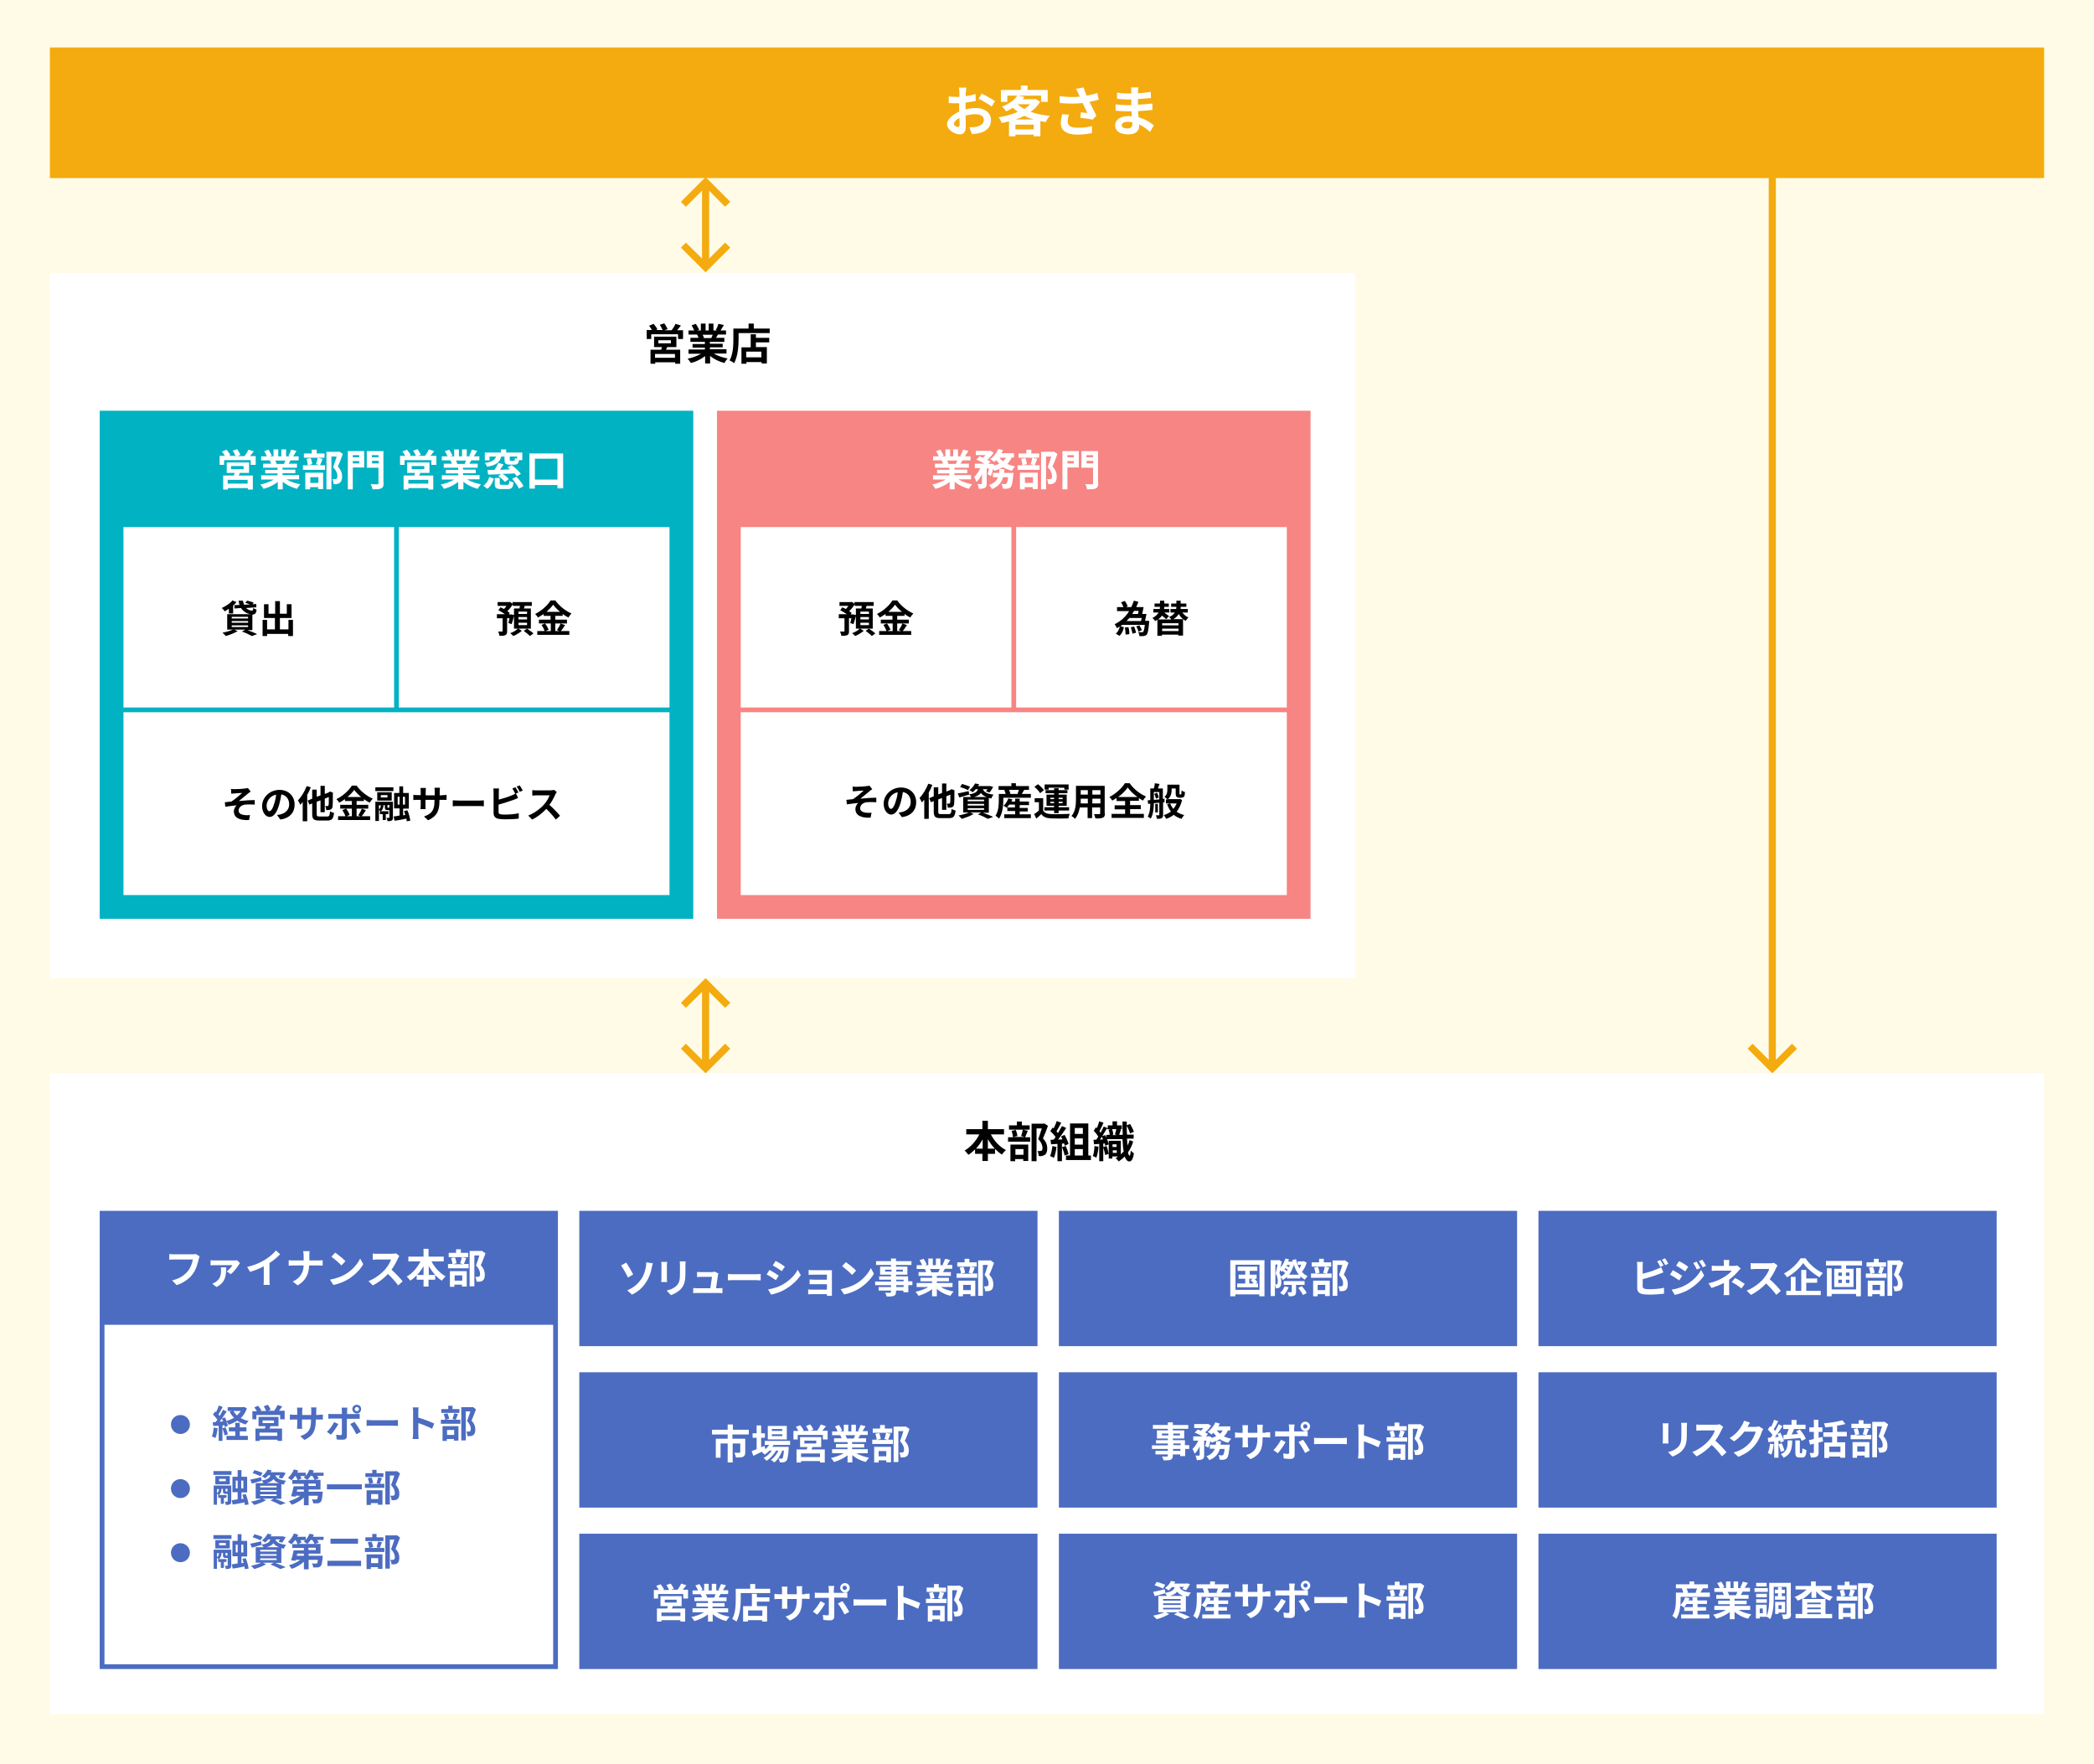
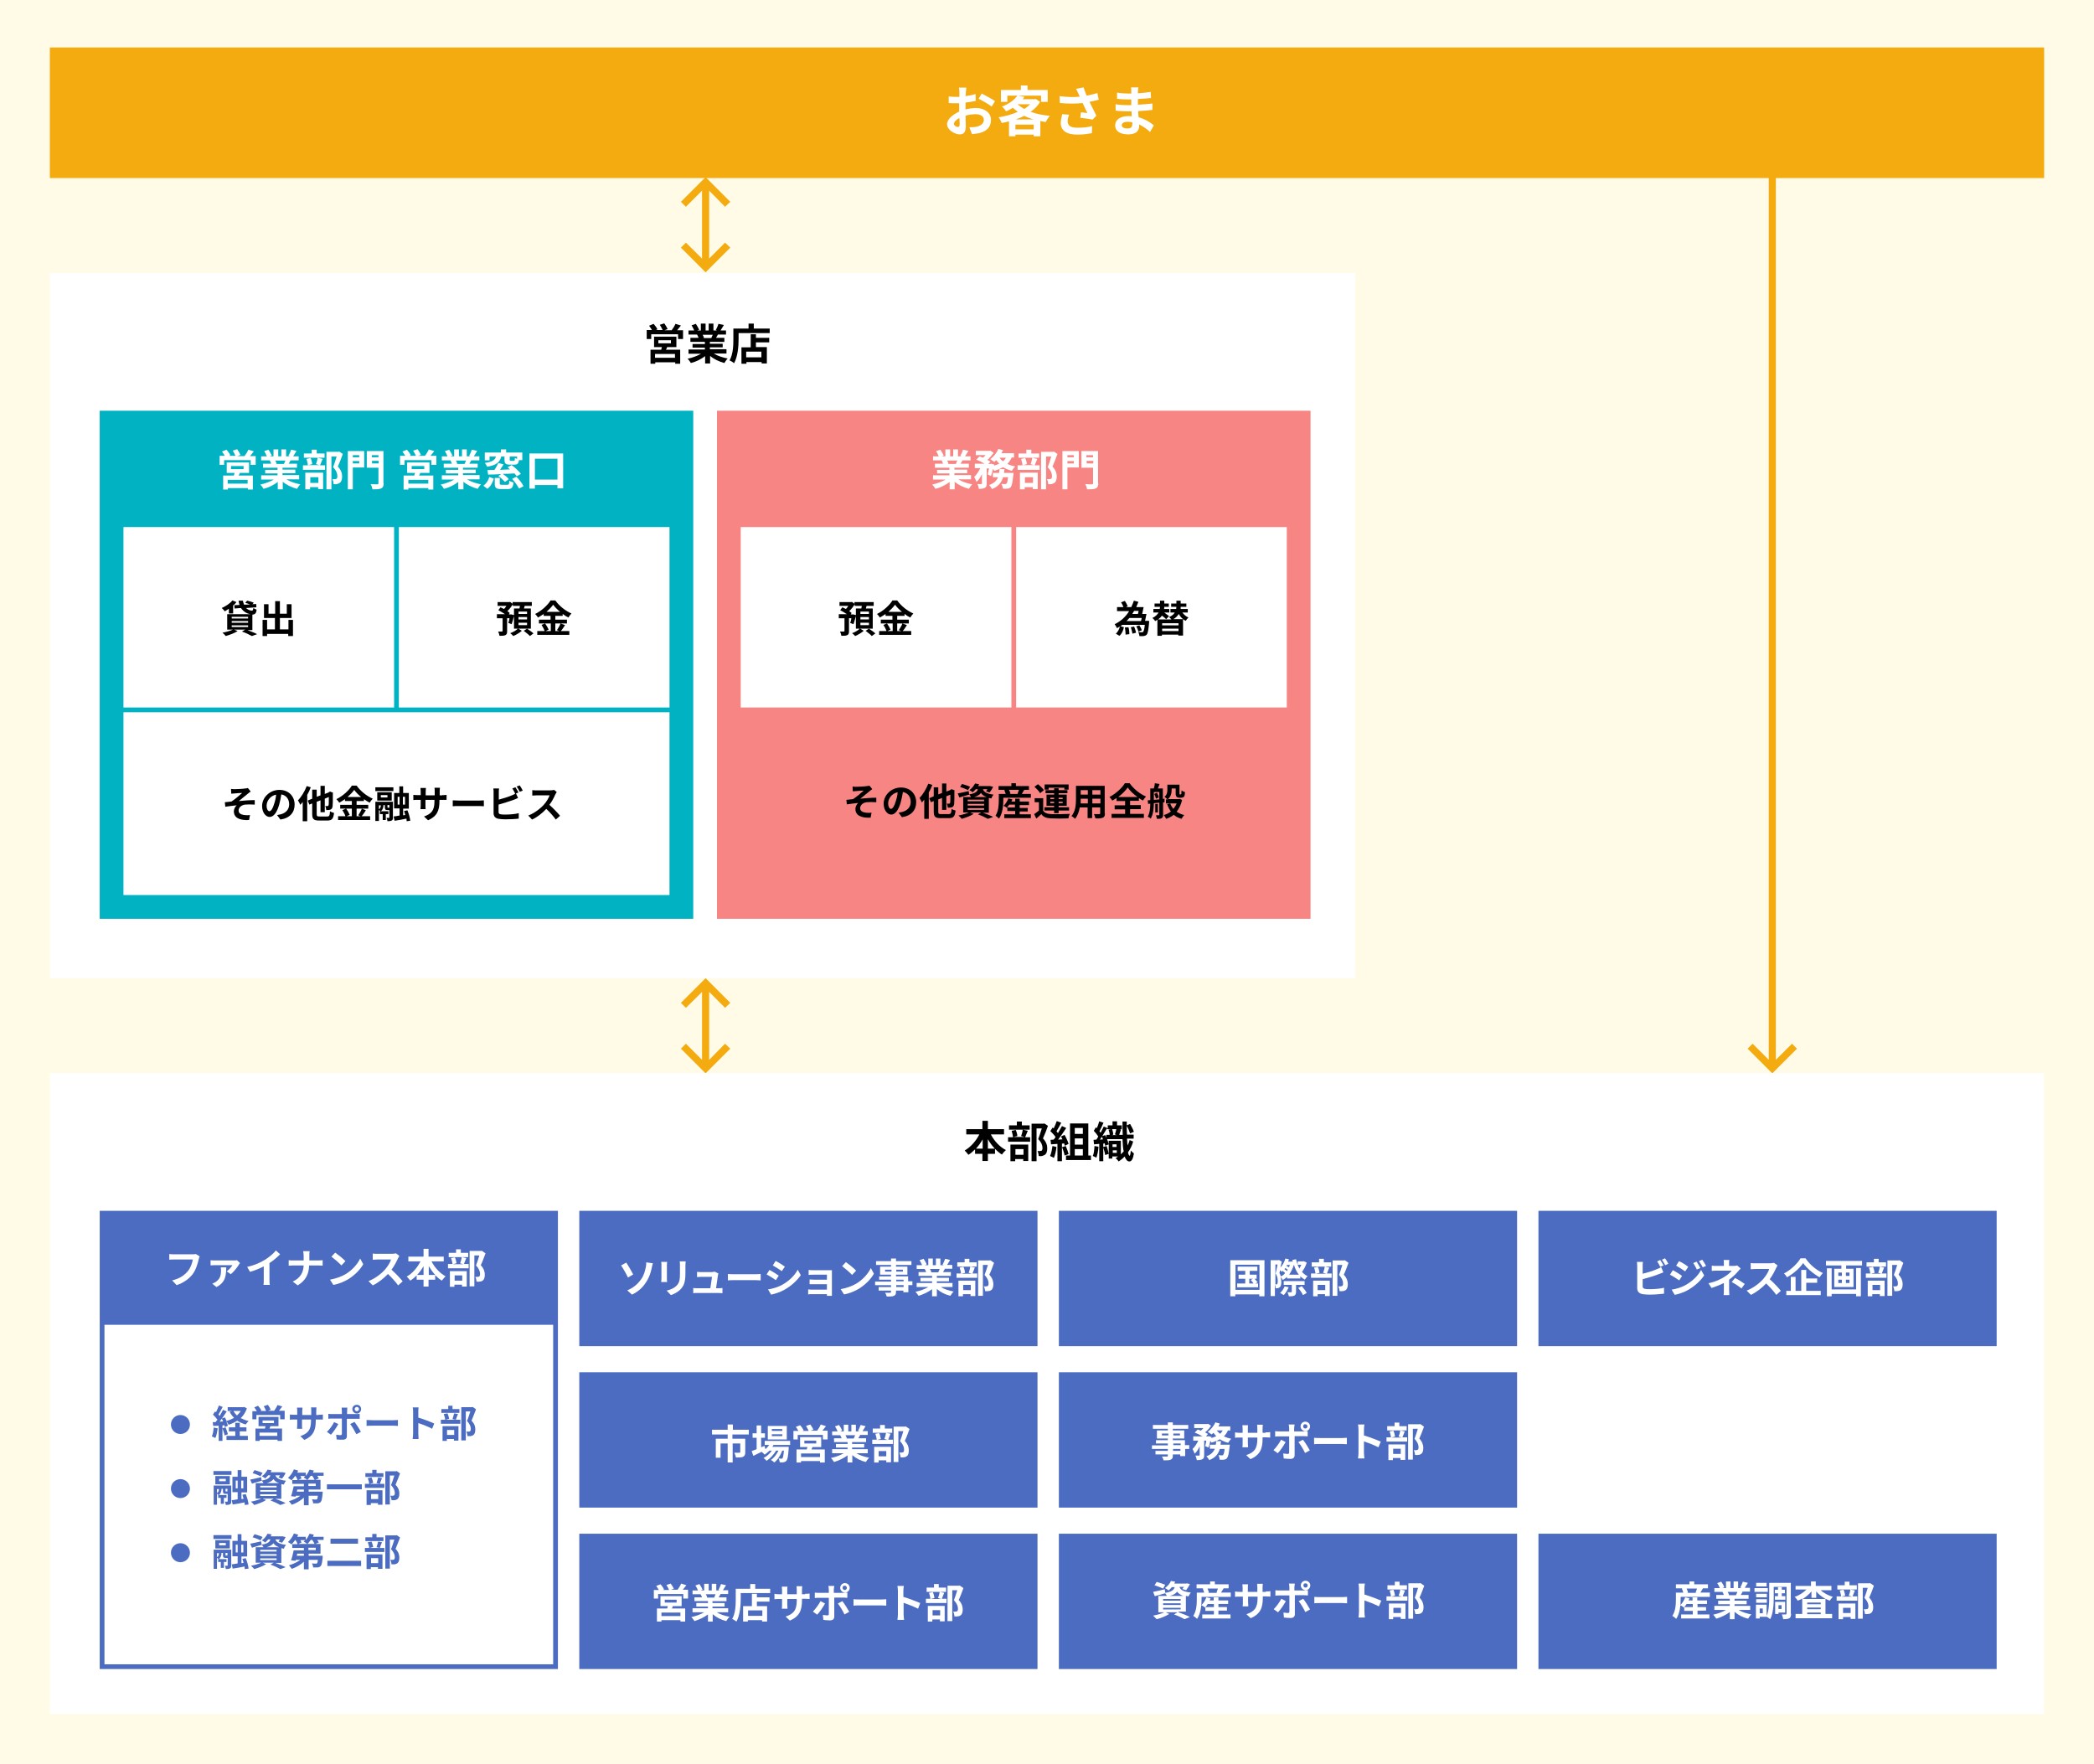
<svg xmlns="http://www.w3.org/2000/svg" version="1.1" x="0px" y="0px" width="882px" height="743px" viewBox="0 0 882 743" style="enable-background:new 0 0 882 743;" xml:space="preserve">
  <style type="text/css">
	.st0{fill:#FFFBE7;}
	.st1{fill:#F4AB10;}
	.st2{fill:#FFFFFF;}
	.st3{fill:#00B2C2;}
	.st4{fill:#F78583;}
	.st5{fill:#4C6CC1;}
</style>
  <g id="レイヤー_1">
    <g id="レイヤー_2_1_">
	</g>
  </g>
  <g id="zu">
    <rect class="st0" width="882" height="743" />
    <rect x="21" y="20" class="st1" width="840" height="55" />
    <polygon class="st1" points="298.7,446.4 298.7,417.8 305.4,424.5 307.6,422.4 297.2,412 286.8,422.4 288.9,424.5 295.7,417.8    295.7,446.4 288.9,439.6 286.8,441.7 297.2,452.1 307.6,441.7 305.4,439.6  " />
    <polygon class="st1" points="298.7,108.9 298.7,80.3 305.4,87.1 307.6,85 297.2,74.6 286.8,85 288.9,87.1 295.7,80.3 295.7,108.9    288.9,102.2 286.8,104.3 297.2,114.7 307.6,104.3 305.4,102.2  " />
    <polygon class="st1" points="748,446.4 748,66.7 745,66.7 745,446.4 738.2,439.6 736.1,441.7 746.5,452.1 756.9,441.7 754.8,439.6     " />
    <rect x="21" y="115" class="st2" width="549.8" height="297" />
    <rect x="21" y="452" class="st2" width="840" height="270" />
    <rect x="42" y="173" class="st3" width="250" height="214" />
    <rect x="302" y="173" class="st4" width="250" height="214" />
    <rect x="52" y="222" class="st2" width="114" height="76" />
    <rect x="168" y="222" class="st2" width="114" height="76" />
    <rect x="312" y="222" class="st2" width="114" height="76" />
    <rect x="428" y="222" class="st2" width="114" height="76" />
    <rect x="52" y="300" class="st2" width="230" height="77" />
-     <rect x="312" y="300" class="st2" width="230" height="77" />
    <rect x="42" y="510" class="st5" width="193" height="193" />
    <rect x="244" y="510" class="st5" width="193" height="57" />
    <rect x="446" y="510" class="st5" width="193" height="57" />
    <rect x="648" y="510" class="st5" width="193" height="57" />
    <rect x="244" y="578" class="st5" width="193" height="57" />
    <rect x="446" y="578" class="st5" width="193" height="57" />
-     <rect x="648" y="578" class="st5" width="193" height="57" />
    <rect x="244" y="646" class="st5" width="193" height="57" />
    <rect x="446" y="646" class="st5" width="193" height="57" />
    <rect x="648" y="646" class="st5" width="193" height="57" />
    <rect x="44" y="558" class="st2" width="189" height="143" />
  </g>
  <g id="mo">
    <g>
      <path class="st2" d="M406.7,46.1c1.5-0.4,3.1-0.6,4.4-0.6c3.5,0,6.3,1.9,6.3,5c0,2.7-1.4,4.7-5,5.6c-1.1,0.2-2.1,0.3-3,0.4    l-1.1-2.9c1,0,2,0,2.8-0.2c1.8-0.3,3.3-1.3,3.3-2.9c0-1.5-1.4-2.4-3.4-2.4c-1.4,0-2.9,0.2-4.3,0.6c0,1.8,0.1,3.6,0.1,4.3    c0,2.8-1,3.6-2.5,3.6c-2.2,0-5.4-1.9-5.4-4.3c0-2,2.3-4,5.1-5.3c0-0.5,0-1.1,0-1.6v-1.9c-0.4,0-0.9,0-1.2,0c-1,0-2.2,0-3.2-0.1    l0-2.8c1.3,0.2,2.3,0.2,3.2,0.2c0.4,0,0.9,0,1.3,0c0-0.8,0-1.5,0-1.9c0-0.5-0.1-1.6-0.2-2h3.1c0,0.4-0.1,1.4-0.2,2    c0,0.5,0,1.1-0.1,1.6c1.5-0.2,3-0.5,4.2-0.9l0.1,2.9c-1.3,0.3-2.9,0.5-4.3,0.7c0,0.7,0,1.4,0,2V46.1z M404.2,52.5    c0-0.6,0-1.6-0.1-2.8c-1.4,0.7-2.3,1.7-2.3,2.5c0,0.7,1.1,1.3,1.7,1.3C403.8,53.5,404.2,53.2,404.2,52.5z M413.5,39.4    c1.7,0.9,4.4,2.3,5.6,3.2l-1.4,2.3c-1.1-0.9-4-2.6-5.5-3.3L413.5,39.4z" />
      <path class="st2" d="M438.1,42.9c-1,1.7-2.3,3-4,4.2c2.4,0.9,5.2,1.4,8.1,1.7c-0.6,0.6-1.4,1.9-1.7,2.6c-0.8-0.1-1.6-0.3-2.3-0.4    v6.4h-2.8v-0.7h-7.7v0.7H425v-6.3c-1,0.3-2,0.5-3.1,0.7c-0.2-0.7-0.8-1.8-1.3-2.4c2.8-0.4,5.6-1.2,8.1-2.3    c-0.7-0.5-1.4-1.1-2.1-1.7c-0.9,0.6-1.8,1.1-2.8,1.5c-0.4-0.6-1.2-1.6-1.8-2c3.2-1.2,5.3-2.9,6.5-4.6h-4.2v2.6h-2.7v-5h8.4V36h2.8    v1.9h8.5v5h-2.8v-2.6h-9.6l2.6,0.5c-0.2,0.3-0.5,0.6-0.7,1h5l0.5-0.1L438.1,42.9z M435.4,54.5v-2h-7.7v2H435.4z M435.3,50.3    c-1.4-0.4-2.7-0.9-3.9-1.5c-1.1,0.6-2.3,1.1-3.6,1.5H435.3z M428.7,44c0.8,0.7,1.7,1.3,2.7,1.9c1-0.6,1.8-1.3,2.5-2h-5.1L428.7,44    z" />
      <path class="st2" d="M462.8,42c-1.1,0.3-2.5,0.6-3.9,0.9c0.9,1.8,2,4,2.9,5.8l-1.6,1.7c-1.2-0.3-3.5-0.6-5.2-0.8l0.3-2.3    c0.8,0.1,2,0.2,2.7,0.3c-0.6-1.2-1.3-2.7-2-4.2c-2.8,0.3-6,0.3-9.6,0l-0.1-2.9c3.3,0.4,6.1,0.5,8.5,0.2c-0.2-0.4-0.3-0.7-0.5-1.1    c-0.4-0.9-0.6-1.4-1.1-2.2l3.2-0.6c0.4,1.2,0.8,2.3,1.3,3.5c1.6-0.3,3-0.7,4.5-1.1L462.8,42z M450.3,48.3c-0.3,0.7-0.6,2-0.6,2.7    c0,1.7,0.9,2.8,4.1,2.8c3.2,0,4.5-0.3,6.2-0.7l-0.1,3c-1.3,0.2-3.2,0.6-6.1,0.6c-4.6,0-7-1.7-7-4.9c0-1,0.3-2.4,0.6-3.7    L450.3,48.3z" />
      <path class="st2" d="M484.4,55.6c-1.2-1.2-2.8-2.3-4.6-3.2c0,0.3,0,0.6,0,0.8c0,2-1.5,3.4-4.5,3.4c-3.6,0-5.6-1.4-5.6-3.8    c0-2.3,2.1-3.9,5.6-3.9c0.5,0,0.9,0,1.4,0.1c0-0.7-0.1-1.4-0.1-2.1h-1.2c-1.3,0-4-0.1-5.5-0.3l0-2.7c1.3,0.3,4.3,0.4,5.5,0.4h1.1    v-2.4h-1.1c-1.4,0-3.6-0.1-4.9-0.3l0-2.6c1.4,0.3,3.5,0.4,4.9,0.4h1.1v-1c0-0.4,0-1.1-0.1-1.6h3.1c-0.1,0.5-0.1,1-0.2,1.6l0,0.9    c1.8-0.1,3.4-0.3,5.4-0.6l0.1,2.6c-1.5,0.1-3.3,0.3-5.5,0.4l0,2.4c2.3-0.1,4.2-0.3,6.1-0.5v2.7c-2,0.2-3.8,0.4-6,0.5    c0,0.9,0.1,1.8,0.2,2.6c2.9,0.8,5.1,2.3,6.4,3.4L484.4,55.6z M476.9,51.5c-0.6-0.1-1.2-0.2-1.9-0.2c-1.6,0-2.5,0.6-2.5,1.4    c0,0.9,0.8,1.4,2.4,1.4c1.2,0,2-0.4,2-1.7C477,52.2,477,51.9,476.9,51.5z" />
    </g>
    <g>
      <path d="M287.7,139v3.8h-2.1v-2h-11.3v2h-1.9V139h2.2c-0.3-0.6-0.8-1.2-1.2-1.8l1.9-0.8c0.6,0.7,1.3,1.6,1.6,2.3l-0.6,0.3h2.8    c-0.3-0.6-0.7-1.5-1.2-2.2l1.9-0.6c0.5,0.7,1.1,1.7,1.4,2.4l-1.3,0.5h3c0.6-0.8,1.3-1.9,1.6-2.7l2.3,0.7c-0.5,0.7-1.1,1.4-1.6,2    H287.7z M281,146.2c-0.1,0.4-0.3,0.8-0.5,1.1h6v5.9h-2.1v-0.6h-8.4v0.6h-2v-5.9h4.5c0.1-0.4,0.2-0.7,0.3-1.1h-3.3v-4.4h9.4v4.4    H281z M284.3,149.1h-8.4v1.6h8.4V149.1z M277.3,144.6h5.3v-1.3h-5.3V144.6z" />
      <path d="M300.8,149c1.5,0.9,3.6,1.6,5.7,2c-0.5,0.5-1.1,1.4-1.4,1.9c-2.2-0.6-4.4-1.6-6-3v3.2h-2.1v-3.1c-1.7,1.3-3.9,2.4-6,2.9    c-0.3-0.5-0.9-1.4-1.4-1.8c2-0.4,4.1-1.2,5.7-2.1H290v-1.8h6.9v-0.8h-5.2v-1.5h5.2V144h-6.1v-1.7h3.4c-0.1-0.5-0.4-1-0.6-1.4    l0.2,0h-3.8v-1.7h2.4c-0.3-0.7-0.7-1.5-1.1-2.2l1.8-0.6c0.5,0.8,1.1,1.8,1.4,2.5l-0.9,0.3h1.6v-2.9h2v2.9h1.3v-2.9h2v2.9h1.6    l-0.6-0.2c0.4-0.7,0.9-1.8,1.1-2.6l2.3,0.5c-0.5,0.8-1,1.6-1.4,2.3h2.3v1.7h-3.4c-0.3,0.5-0.6,1-0.8,1.4h3.5v1.7H299v0.8h5.4v1.5    H299v0.8h7v1.8H300.8z M295.9,140.9c0.3,0.5,0.5,1,0.6,1.4l-0.3,0.1h3.4c0.2-0.4,0.4-1,0.6-1.4H295.9z" />
      <path d="M324.2,138.3v2h-13.1v2.5c0,2.9-0.3,7.3-1.9,10.2c-0.4-0.4-1.4-1-1.9-1.2c1.5-2.6,1.6-6.4,1.6-8.9v-4.5h6.4v-2.1h2.2v2.1    H324.2z M318.4,142.3h5.6v1.9h-5.6v2h4.6v6.9h-2.2v-0.6h-6.4v0.7h-2.1v-6.9h3.9v-5.5h2.2V142.3z M320.7,148.1h-6.4v2.4h6.4V148.1z    " />
    </g>
    <g>
      <path d="M417.4,477.9c1.4,2.7,3.7,5.2,6.3,6.5c-0.5,0.4-1.3,1.3-1.7,1.9c-1-0.6-2-1.5-2.9-2.4v2.1h-3v3h-2.3v-3h-3.1v-1.9    c-0.9,0.9-1.8,1.7-2.8,2.3c-0.4-0.5-1.1-1.4-1.6-1.8c2.5-1.4,4.8-4,6.2-6.8h-5.5v-2.2h6.8v-3.5h2.3v3.5h6.8v2.2H417.4z     M413.9,483.8v-3.9c-0.8,1.4-1.8,2.8-2.8,3.9H413.9z M419,483.8c-1.1-1.2-2.1-2.5-2.9-4v4H419z" />
      <path d="M432.9,476.3c-0.4,1-0.8,2-1.1,2.7h2.1v1.9h-9.3V479h2.1c-0.1-0.7-0.3-1.8-0.6-2.7l1.7-0.4c0.4,0.8,0.7,1.9,0.7,2.6    l-1.7,0.4h4.8l-1.5-0.4c0.3-0.8,0.6-1.9,0.7-2.7L432.9,476.3z M433.7,475.8H425V474h3.3v-1.6h2.1v1.6h3.3V475.8z M425.7,482.1h7.4    v6.9H431v-0.8h-3.4v0.9h-2V482.1z M427.7,484v2.4h3.4V484H427.7z M441.4,474.2c-0.6,1.7-1.4,3.8-2.1,5.3c1.5,1.6,1.8,3,1.8,4.2    c0,1.3-0.3,2.2-1,2.7c-0.3,0.2-0.8,0.4-1.2,0.5c-0.4,0.1-0.9,0.1-1.4,0c0-0.6-0.2-1.5-0.5-2.1c0.4,0,0.7,0.1,1,0    c0.3,0,0.5-0.1,0.7-0.1c0.3-0.2,0.4-0.6,0.4-1.2c0-1-0.4-2.3-1.8-3.7c0.5-1.3,1.1-3.1,1.5-4.5h-2.2v13.8h-2.1v-15.8h5.1l0.3-0.1    L441.4,474.2z" />
      <path d="M445,483.1c-0.2,1.7-0.6,3.5-1.1,4.6c-0.4-0.2-1.2-0.6-1.6-0.8c0.5-1.1,0.8-2.7,1-4.2L445,483.1z M447.3,481.7v7.4h-1.9    v-7.3l-2.7,0.2l-0.2-1.9l1.3-0.1c0.3-0.3,0.6-0.7,0.8-1.1c-0.5-0.8-1.4-1.7-2.2-2.5l1-1.5c0.1,0.1,0.3,0.3,0.4,0.4    c0.5-1,1-2.2,1.3-3.1l1.9,0.7c-0.6,1.2-1.4,2.6-2,3.6c0.2,0.3,0.5,0.5,0.6,0.8c0.6-1,1.2-2.1,1.7-3l1.8,0.8    c-1,1.6-2.3,3.4-3.4,4.9l1.8-0.1c-0.2-0.4-0.4-0.9-0.6-1.2l1.5-0.7c0.7,1.2,1.4,2.8,1.7,3.8l-1.6,0.8c-0.1-0.3-0.1-0.6-0.3-1    L447.3,481.7z M448.9,482.7c0.5,1.1,1,2.5,1.2,3.4l-1.7,0.6c-0.1-0.9-0.6-2.4-1.1-3.5L448.9,482.7z M459.5,486.7v1.9h-10.5v-1.9    h1.7v-13.5h7.7v13.5H459.5z M452.7,475.1v2.5h3.4v-2.5H452.7z M456.1,479.5h-3.4v2.6h3.4V479.5z M452.7,486.7h3.4V484h-3.4V486.7z    " />
      <path d="M462.7,483c-0.1,1.7-0.5,3.5-0.9,4.6c-0.3-0.2-1.1-0.5-1.5-0.7c0.5-1.1,0.6-2.7,0.7-4.2L462.7,483z M477.3,480.8    c-0.5,1.7-1.2,3.2-2.2,4.6c0.2,0.9,0.5,1.4,0.7,1.4c0.2,0,0.4-0.8,0.5-2.2c0.3,0.4,1,1,1.3,1.2c-0.4,2.8-1.2,3.4-1.9,3.4    c-0.9,0-1.5-0.8-2-2.1c-0.7,0.8-1.6,1.5-2.5,2.1c-0.3-0.4-0.9-1.1-1.3-1.4c0.4-0.2,0.7-0.4,1-0.7h-2.4v0.9H467v-7.5h5.1v5.7    c0.4-0.4,0.8-0.8,1.2-1.2c-0.3-1.4-0.4-3.2-0.5-5.2h-6.5c0.3,0.8,0.6,1.6,0.7,2.2l-1.5,0.6c0-0.3-0.1-0.6-0.2-1l-0.6,0.1v1.4    l1.4-0.4c0.4,1,0.7,2.4,0.9,3.3l-1.5,0.5c-0.1-0.9-0.5-2.1-0.8-3.2v5.8h-1.7v-7.3c-0.8,0.1-1.5,0.1-2.2,0.2l-0.2-1.9l1.2-0.1    c0.3-0.4,0.5-0.8,0.8-1.3c-0.5-0.8-1.2-1.7-1.9-2.4l0.9-1.5c0.1,0.1,0.2,0.2,0.4,0.4c0.4-1,0.8-2.1,1-2.9l1.8,0.6    c-0.5,1.2-1.2,2.6-1.7,3.6c0.2,0.2,0.3,0.4,0.5,0.6c0.5-0.9,0.9-1.8,1.3-2.6l1.7,0.7V474h2v-1.7h1.9v1.7h2v1.6h-1l0.7,0.1    c-0.3,0.8-0.6,1.7-0.8,2.3h1.5c-0.1-1.7-0.1-3.6-0.1-5.6h1.8c0,0.6,0,1.1,0,1.6l1.4-0.6c0.6,1,1.3,2.4,1.6,3.3l-1.6,0.7    c-0.3-0.9-0.8-2.2-1.4-3.2c0,1.3,0,2.6,0.1,3.7h2.8v1.7h-2.8c0.1,1.1,0.1,2.1,0.2,2.9c0.4-0.7,0.7-1.5,0.9-2.3L477.3,480.8z     M464.6,479.9c-0.2-0.4-0.3-0.8-0.5-1.1c-0.3,0.4-0.5,0.8-0.8,1.2L464.6,479.9z M465.5,478.1c0.2,0.3,0.4,0.7,0.5,1.1V478h1.4    c0-0.6-0.2-1.5-0.5-2.2l1-0.2h-1.6v-0.4c-0.6,1-1.3,2.2-2,3.3L465.5,478.1z M469.6,477.8c0.2-0.6,0.5-1.5,0.6-2.2h-1.8    c0.3,0.7,0.5,1.7,0.5,2.3l-0.6,0.2h2.1L469.6,477.8z M468.6,482v1.1h1.7V482H468.6z M470.4,485.6v-1.1h-1.7v1.1H470.4z" />
    </g>
    <g>
      <path class="st2" d="M84.1,529.2c-0.2,0.3-0.3,0.8-0.4,1.2c-0.4,1.7-1.1,4.3-2.5,6.2c-1.5,2-3.8,3.7-6.8,4.7l-1.9-2    c3.4-0.8,5.3-2.3,6.7-4c1.1-1.4,1.8-3.3,2-4.8h-7.9c-0.8,0-1.6,0-2,0.1v-2.4c0.5,0.1,1.5,0.1,2,0.1h7.9c0.3,0,0.9,0,1.3-0.1    L84.1,529.2z" />
      <path class="st2" d="M101.1,532c-0.2,0.2-0.4,0.5-0.5,0.7c-0.6,1-2.2,3.1-3.4,4l-1.7-1.2c1-0.7,2-1.9,2.4-2.6h-7.4    c-0.6,0-1.1,0-1.8,0.1v-2.2c0.5,0.1,1.2,0.1,1.8,0.1h7.9c0.4,0,1.1,0,1.4-0.1L101.1,532z M95.3,533.8c-0.1,3.2-0.1,6.2-4.1,8.3    l-1.8-1.4c0.4-0.2,0.9-0.4,1.4-0.7c1.9-1.3,2.3-2.8,2.3-5c0-0.4-0.1-0.9-0.1-1.2H95.3z" />
      <path class="st2" d="M113.5,539c0,0.7,0,1.8,0.2,2.2H111c0.1-0.4,0.1-1.5,0.1-2.2v-5.6c-1.8,0.9-3.9,1.8-5.8,2.3l-1.2-2.1    c3-0.6,5.8-1.9,7.7-3.1c1.7-1.1,3.5-2.6,4.4-3.8l1.8,1.6c-1.3,1.3-2.8,2.6-4.5,3.7V539z" />
      <path class="st2" d="M134,530.9c0.8,0,1.5-0.1,1.9-0.1v2.3c-0.4,0-1.2-0.1-1.9-0.1h-3.8c-0.1,3.4-1.2,6.2-4.8,8.4l-2.1-1.6    c3.3-1.5,4.5-4,4.6-6.8h-4.3c-0.7,0-1.4,0.1-2,0.1v-2.3c0.5,0.1,1.2,0.1,1.9,0.1h4.4V529c0-0.6-0.1-1.5-0.2-2h2.7    c-0.1,0.5-0.1,1.5-0.1,2v1.9H134z" />
      <path class="st2" d="M145.5,536.7c2.9-1.7,5.1-4.3,6.2-6.6l1.3,2.4c-1.3,2.3-3.6,4.6-6.3,6.3c-1.7,1-3.9,2-6.3,2.4l-1.4-2.2    C141.6,538.5,143.8,537.7,145.5,536.7z M145.5,531.2l-1.7,1.8c-0.9-1-3-2.8-4.2-3.7l1.6-1.7C142.3,528.4,144.5,530.1,145.5,531.2z    " />
      <path class="st2" d="M168.2,529c-0.1,0.2-0.4,0.7-0.6,1.1c-0.6,1.3-1.5,3.1-2.7,4.7c1.7,1.5,3.7,3.6,4.7,4.9l-1.9,1.7    c-1.1-1.5-2.7-3.3-4.3-4.8c-1.8,1.9-4.1,3.7-6.4,4.8l-1.8-1.8c2.7-1,5.4-3.1,7-4.9c1.1-1.3,2.2-3,2.5-4.2H159    c-0.7,0-1.6,0.1-2,0.1V528c0.5,0.1,1.5,0.1,2,0.1h6c0.7,0,1.4-0.1,1.8-0.2L168.2,529z" />
      <path class="st2" d="M181.8,531.4c1.3,2.5,3.5,4.9,5.9,6.2c-0.5,0.4-1.2,1.3-1.6,1.8c-1-0.6-1.9-1.4-2.8-2.3v1.9h-2.8v2.9h-2.1    v-2.9h-2.9v-1.8c-0.8,0.8-1.7,1.6-2.7,2.2c-0.4-0.5-1-1.3-1.5-1.7c2.4-1.3,4.5-3.8,5.8-6.4H172v-2h6.4v-3.3h2.1v3.3h6.4v2H181.8z     M178.4,537v-3.7c-0.8,1.4-1.7,2.6-2.7,3.7H178.4z M183.3,537c-1-1.1-1.9-2.4-2.7-3.7v3.7H183.3z" />
      <path class="st2" d="M196.4,529.9c-0.4,0.9-0.7,1.9-1,2.5h2v1.8h-8.7v-1.8h1.9c-0.1-0.7-0.3-1.7-0.6-2.5l1.6-0.3    c0.4,0.8,0.6,1.8,0.7,2.5l-1.6,0.4h4.5l-1.4-0.4c0.3-0.7,0.6-1.8,0.7-2.6L196.4,529.9z M197.2,529.5H189v-1.8h3.1v-1.5h2v1.5h3.1    V529.5z M189.6,535.4h7v6.5h-2v-0.8h-3.2v0.9h-1.9V535.4z M191.5,537.2v2.2h3.2v-2.2H191.5z M204.5,527.9c-0.6,1.6-1.3,3.6-2,5    c1.4,1.5,1.7,2.9,1.7,4c0,1.2-0.3,2.1-0.9,2.5c-0.3,0.2-0.7,0.4-1.2,0.4c-0.4,0.1-0.9,0.1-1.4,0c0-0.5-0.2-1.4-0.5-2    c0.4,0,0.7,0.1,1,0c0.2,0,0.5-0.1,0.6-0.1c0.3-0.2,0.4-0.6,0.4-1.2c0-0.9-0.4-2.1-1.7-3.5c0.5-1.2,1-2.9,1.4-4.2h-2.1v13h-2v-14.9    h4.8l0.3-0.1L204.5,527.9z" />
    </g>
    <g>
      <path class="st2" d="M263.8,531.8c0.8,1.2,2.3,3.8,2.9,5l-2.2,1.3c-0.7-1.5-2-3.8-2.9-5.1L263.8,531.8z M270,538.9    c1.3-1.8,1.7-3.7,2-5.1c0.2-0.8,0.2-1.6,0.2-2.1l2.8,0.4c-0.2,0.6-0.4,1.5-0.5,2c-0.4,2-1.1,4.1-2.4,6c-1.3,2.1-3.2,3.9-5.9,5.2    l-2-1.8C266.9,542.4,268.7,540.7,270,538.9z" />
      <path class="st2" d="M281,531.5c0,0.4-0.1,0.7-0.1,1.3v5.7c0,0.4,0,1.1,0.1,1.5h-2.5c0-0.3,0.1-1,0.1-1.5v-5.7    c0-0.3,0-0.9-0.1-1.3H281z M288.8,531.3c0,0.5-0.1,1-0.1,1.7v3.4c0,3.7-0.7,5.2-2,6.6c-1.1,1.2-2.9,2.1-4.1,2.5l-1.8-1.9    c1.7-0.4,3.1-1,4.2-2.1c1.2-1.3,1.4-2.5,1.4-5.2V533c0-0.7,0-1.2-0.1-1.7H288.8z" />
      <path class="st2" d="M302.6,542.6c0.4,0,1.2,0,1.7-0.1v2.2c-0.3,0-1.2-0.1-1.6-0.1h-9c-0.6,0-1,0-1.7,0.1v-2.2    c0.5,0.1,1.1,0.1,1.7,0.1h5.5c0.2-1.4,0.6-3.9,0.7-4.8h-4.6c-0.5,0-1.2,0.1-1.7,0.1v-2.2c0.4,0.1,1.2,0.1,1.7,0.1h4.4    c0.4,0,1.1-0.1,1.3-0.2l1.6,0.8c-0.1,0.2-0.1,0.5-0.2,0.7c-0.1,1-0.6,3.9-0.8,5.5H302.6z" />
      <path class="st2" d="M306.6,536.6c0.6,0.1,1.9,0.1,2.7,0.1h9.1c0.8,0,1.5-0.1,2-0.1v2.7c-0.4,0-1.3-0.1-2-0.1h-9.1    c-1,0-2.1,0-2.7,0.1V536.6z" />
      <path class="st2" d="M328,537.3l-1.2,1.9c-1-0.7-2.7-1.8-3.9-2.4l1.2-1.9C325.3,535.5,327.2,536.7,328,537.3z M329.4,541.2    c2.9-1.6,5.3-3.9,6.6-6.4l1.3,2.3c-1.6,2.3-4,4.5-6.8,6.1c-1.7,1-4.2,1.8-5.7,2.1l-1.3-2.2C325.5,542.8,327.5,542.2,329.4,541.2z     M330.6,533.5l-1.3,1.9c-1-0.7-2.7-1.8-3.8-2.4l1.2-1.9C327.9,531.7,329.8,532.9,330.6,533.5z" />
      <path class="st2" d="M350.4,544.6c0,0.3,0,0.8,0,1.2h-2.1c0-0.2,0-0.4,0-0.7h-6.4c-0.5,0-1.2,0-1.5,0.1v-2.1    c0.3,0,0.9,0.1,1.5,0.1h6.4v-2.3h-5.4c-0.6,0-1.5,0-1.9,0v-2c0.4,0,1.2,0.1,1.9,0.1h5.4v-2.1h-5.6c-0.6,0-1.7,0-2.1,0.1v-2.1    c0.4,0.1,1.5,0.1,2.1,0.1h6.4c0.4,0,1,0,1.3,0c0,0.2,0,0.8,0,1.1V544.6z" />
      <path class="st2" d="M360.6,540.7c2.9-1.7,5.1-4.3,6.2-6.6l1.3,2.4c-1.3,2.3-3.6,4.6-6.3,6.3c-1.7,1-3.9,2-6.3,2.4l-1.4-2.2    C356.7,542.5,358.9,541.7,360.6,540.7z M360.6,535.2l-1.7,1.8c-0.9-1-3-2.8-4.2-3.7l1.6-1.7C357.4,532.4,359.6,534.1,360.6,535.2z    " />
      <path class="st2" d="M384.4,541.3h-1.8v3h-2.1v-0.7h-3.1v0.5c0,1-0.2,1.4-0.9,1.7c-0.6,0.3-1.6,0.3-3,0.3    c-0.1-0.5-0.4-1.2-0.7-1.6c0.8,0,1.8,0,2.1,0c0.3,0,0.4-0.1,0.4-0.4v-0.5h-5.2v-1.5h5.2v-0.8h-6.7v-1.5h6.7V539h-5v-1.4h5v-0.7    h-4.6v-3.4h4.6v-0.7h-6.3v-1.6h6.3v-1.1h2.1v1.1h6.5v1.6h-6.5v0.7h4.8v3.4h-4.8v0.7h5.1v2.1h1.8V541.3z M375.5,535.6v-0.8h-2.7    v0.8H375.5z M377.5,534.8v0.8h2.8v-0.8H377.5z M377.5,539.7h3.1V539h-3.1V539.7z M380.6,541.3h-3.1v0.8h3.1V541.3z" />
      <path class="st2" d="M396.3,542.1c1.4,0.9,3.4,1.5,5.4,1.9c-0.5,0.4-1.1,1.3-1.4,1.8c-2.1-0.5-4.1-1.5-5.7-2.9v3.1h-2v-3    c-1.6,1.2-3.7,2.2-5.7,2.8c-0.3-0.5-0.9-1.3-1.3-1.7c1.9-0.4,3.9-1.1,5.4-2h-4.9v-1.7h6.5v-0.7h-4.9v-1.5h4.9v-0.8h-5.7v-1.6h3.2    c-0.1-0.4-0.4-0.9-0.6-1.3l0.2,0h-3.6v-1.6h2.3c-0.2-0.6-0.7-1.5-1.1-2.1l1.7-0.6c0.5,0.7,1.1,1.7,1.3,2.4l-0.8,0.3h1.5v-2.8h1.9    v2.8h1.3v-2.8h1.9v2.8h1.5l-0.6-0.2c0.4-0.7,0.8-1.7,1.1-2.5l2.1,0.5c-0.5,0.8-0.9,1.5-1.3,2.1h2.2v1.6H398    c-0.3,0.5-0.5,1-0.8,1.4h3.3v1.6h-5.9v0.8h5.1v1.5h-5.1v0.7h6.6v1.7H396.3z M391.7,534.5c0.2,0.4,0.5,0.9,0.6,1.3l-0.3,0.1h3.2    c0.2-0.4,0.4-0.9,0.6-1.4H391.7z" />
      <path class="st2" d="M410.6,533.9c-0.4,0.9-0.7,1.9-1,2.5h2v1.8h-8.7v-1.8h1.9c-0.1-0.7-0.3-1.7-0.6-2.5l1.6-0.3    c0.4,0.8,0.6,1.8,0.7,2.5l-1.6,0.4h4.5l-1.4-0.4c0.3-0.7,0.6-1.8,0.7-2.6L410.6,533.9z M411.4,533.5h-8.2v-1.8h3.1v-1.5h2v1.5h3.1    V533.5z M403.8,539.4h7v6.5h-2v-0.8h-3.2v0.9h-1.9V539.4z M405.7,541.2v2.2h3.2v-2.2H405.7z M418.7,531.9c-0.6,1.6-1.3,3.6-2,5    c1.4,1.5,1.7,2.9,1.7,4c0,1.2-0.3,2.1-0.9,2.5c-0.3,0.2-0.7,0.4-1.2,0.4c-0.4,0.1-0.9,0.1-1.4,0c0-0.5-0.2-1.4-0.5-2    c0.4,0,0.7,0.1,1,0c0.2,0,0.5-0.1,0.6-0.1c0.3-0.2,0.4-0.6,0.4-1.2c0-0.9-0.4-2.1-1.7-3.5c0.5-1.2,1-2.9,1.4-4.2h-2.1v13h-2v-14.9    h4.8l0.3-0.1L418.7,531.9z" />
    </g>
    <g>
      <path class="st2" d="M532.6,530.8V546h-2.2v-0.8h-10.1v0.8h-2.1v-15.2H532.6z M530.5,543.3v-10.6h-10.1v10.6H530.5z M529.9,540.6    v1.6h-8.8v-1.6h3.4v-2h-2.8v-1.7h2.8v-1.6h-3.2v-1.8h8.3v1.8h-3.2v1.6h2.9v1.7h-0.9c0.5,0.5,1,1.1,1.3,1.5l-0.9,0.5H529.9z     M526.3,540.6h1.7c-0.3-0.5-0.8-1-1.2-1.5l1-0.5h-1.6V540.6z" />
      <path class="st2" d="M550.4,531.8c-0.4,1.4-1.2,2.9-2,3.9c0.7,0.8,1.4,1.4,2.4,1.8c-0.4,0.3-0.9,1-1.2,1.5    c-0.7-0.4-1.3-0.9-1.9-1.4v0.9h-5.6v-0.7c-0.5,0.5-1.1,1-1.8,1.3c-0.2-0.4-0.6-0.9-0.9-1.2c0.2,0.7,0.3,1.4,0.3,2.1    c0,1.1-0.2,1.9-0.7,2.2c-0.2,0.2-0.5,0.3-0.8,0.4c-0.2,0-0.5,0.1-0.9,0c0-0.4-0.1-1.1-0.3-1.6v4.9h-1.8v-15.1h3.2l0.3-0.1l1.2,0.7    c-0.2,0.8-0.4,1.7-0.6,2.5c1-1,1.7-2.4,2.1-3.8l1.5,0.3c-0.1,0.3-0.2,0.6-0.3,1h1.1l0.3-0.1l0.5,0.2c-0.1-0.3-0.1-0.6-0.2-0.8    l1.6-0.3c0.3,1.4,0.8,2.8,1.4,3.9c0.3-0.5,0.6-1.1,0.8-1.6h-1.5v-1.4h2.2l0.3-0.1L550.4,531.8z M537.1,541c0.2,0,0.3,0,0.5,0    s0.3-0.1,0.4-0.2c0.1-0.2,0.2-0.6,0.2-1.1c0-0.9-0.1-2-0.9-3.3c0.3-1.1,0.6-2.7,0.8-3.8h-0.9V541z M541.3,536.2    c-0.3-0.3-0.7-0.6-1-0.9c-0.2,0.1-0.3,0.3-0.4,0.4c-0.2-0.2-0.4-0.4-0.7-0.7c-0.1,0.4-0.2,0.8-0.3,1.2c0.3,0.5,0.5,1,0.6,1.4    C540.1,537.4,540.8,536.9,541.3,536.2z M542.8,542.2c-0.5,1.2-1.3,2.5-2.1,3.3c-0.4-0.3-1.1-0.7-1.5-0.9c0.8-0.7,1.5-1.8,1.9-2.8    L542.8,542.2z M545.9,541.2v2.9c0,0.8-0.2,1.3-0.7,1.6c-0.6,0.3-1.3,0.3-2.3,0.3c-0.1-0.5-0.4-1.2-0.6-1.7c0.6,0,1.3,0,1.5,0    c0.2,0,0.3-0.1,0.3-0.2v-2.9h-3.4v-1.6h8.8v1.6H545.9z M542.4,534.8c-0.3-0.2-0.6-0.5-1-0.7c-0.1,0.2-0.3,0.4-0.4,0.5    c0.4,0.2,0.8,0.5,1.1,0.8C542.1,535.2,542.3,535,542.4,534.8z M542.1,532.8c-0.1,0.1-0.1,0.2-0.2,0.4c0.3,0.2,0.7,0.4,1,0.6    c0.1-0.3,0.3-0.6,0.4-1H542.1z M547.1,536.9c-0.9-1.1-1.6-2.5-2.1-4.2c-0.5,1.6-1.2,3-2,4.2H547.1z M548.3,541.7    c0.8,0.9,1.7,2.1,2.1,2.9l-1.6,0.9c-0.3-0.8-1.2-2.1-2-3L548.3,541.7z" />
      <path class="st2" d="M559.9,533.9c-0.4,0.9-0.7,1.9-1,2.5h2v1.8h-8.7v-1.8h1.9c-0.1-0.7-0.3-1.7-0.6-2.5l1.6-0.3    c0.4,0.8,0.6,1.8,0.7,2.5l-1.6,0.4h4.5l-1.4-0.4c0.3-0.7,0.6-1.8,0.7-2.6L559.9,533.9z M560.7,533.5h-8.2v-1.8h3.1v-1.5h2v1.5h3.1    V533.5z M553.1,539.4h7v6.5h-2v-0.8H555v0.9h-1.9V539.4z M555,541.2v2.2h3.2v-2.2H555z M568,531.9c-0.6,1.6-1.3,3.6-2,5    c1.4,1.5,1.7,2.9,1.7,4c0,1.2-0.3,2.1-0.9,2.5c-0.3,0.2-0.7,0.4-1.2,0.4c-0.4,0.1-0.9,0.1-1.4,0c0-0.5-0.2-1.4-0.5-2    c0.4,0,0.7,0.1,1,0c0.2,0,0.5-0.1,0.6-0.1c0.3-0.2,0.4-0.6,0.4-1.2c0-0.9-0.4-2.1-1.7-3.5c0.5-1.2,1-2.9,1.4-4.2h-2.1v13h-2v-14.9    h4.8l0.3-0.1L568,531.9z" />
    </g>
    <g>
      <path class="st2" d="M501,610.3h-1.8v3h-2.1v-0.7h-3.1v0.5c0,1-0.2,1.4-0.9,1.7c-0.6,0.3-1.6,0.3-3,0.3c-0.1-0.5-0.4-1.2-0.7-1.6    c0.8,0,1.8,0,2.1,0c0.3,0,0.4-0.1,0.4-0.4v-0.5h-5.2v-1.5h5.2v-0.8h-6.7v-1.5h6.7V608h-5v-1.4h5v-0.7h-4.6v-3.4h4.6v-0.7h-6.3    v-1.6h6.3v-1.1h2.1v1.1h6.5v1.6h-6.5v0.7h4.8v3.4h-4.8v0.7h5.1v2.1h1.8V610.3z M492.1,604.6v-0.8h-2.7v0.8H492.1z M494.2,603.8    v0.8h2.8v-0.8H494.2z M494.2,608.7h3.1V608h-3.1V608.7z M497.2,610.3h-3.1v0.8h3.1V610.3z" />
      <path class="st2" d="M517.2,602.5c-0.4,1-1,1.8-1.7,2.5c0.9,0.4,2,0.8,3.1,1c-0.4,0.4-1,1.2-1.3,1.7c-1.3-0.3-2.4-0.8-3.5-1.5    c-1,0.6-2.2,1.1-3.5,1.4c-0.1-0.2-0.3-0.4-0.5-0.7c-0.2,1.1-0.5,2.1-0.8,2.8l-1.4-0.6c0.2-0.6,0.4-1.5,0.5-2.3h-0.9v6    c0,0.9-0.1,1.5-0.7,1.8c-0.6,0.3-1.3,0.4-2.4,0.4c-0.1-0.6-0.3-1.4-0.6-1.9c0.6,0,1.3,0,1.5,0c0.2,0,0.3-0.1,0.3-0.3v-3.6    c-0.6,1.3-1.3,2.4-2.1,3.1c-0.2-0.6-0.6-1.4-0.9-2c0.9-0.8,1.8-2.2,2.4-3.5h-2.1V605h3.9c-1-0.6-2.2-1.2-3.3-1.6l1.3-1.3    c0.4,0.2,0.9,0.3,1.3,0.5c0.4-0.3,0.7-0.7,1.1-1.1H503v-1.7h5.5l0.3-0.1l1.3,0.8c-0.6,1-1.5,2-2.5,2.8c0.5,0.3,0.9,0.5,1.2,0.7    L508,605h0.8l0.3-0.1l1.2,0.4l-0.1,0.4c0.7-0.2,1.5-0.5,2.1-0.8c-0.4-0.4-0.8-0.9-1.2-1.4c-0.3,0.3-0.5,0.5-0.8,0.7    c-0.4-0.3-1.2-0.9-1.6-1.1c1.3-1,2.6-2.5,3.2-4l1.9,0.5c-0.2,0.4-0.4,0.8-0.6,1.2h5v1.7H517.2z M518,608.6c0,0,0,0.5-0.1,0.8    c-0.3,2.9-0.6,4.2-1.1,4.8c-0.4,0.4-0.7,0.5-1.2,0.6c-0.4,0.1-1.1,0.1-1.9,0c0-0.6-0.2-1.4-0.5-1.9c0.6,0.1,1.2,0.1,1.5,0.1    c0.2,0,0.4,0,0.5-0.2c0.2-0.2,0.5-1,0.6-2.5h-2c-0.6,2-1.8,3.7-4.5,4.7c-0.2-0.5-0.7-1.2-1.2-1.6c2-0.7,3-1.8,3.6-3.2h-2.1v-1.7    h2.5c0.1-0.5,0.1-1,0.2-1.5h2c-0.1,0.5-0.1,1-0.2,1.5H518z M512.5,602.5c0.4,0.5,0.9,1,1.4,1.4c0.5-0.4,0.8-0.9,1.1-1.4H512.5z" />
      <path class="st2" d="M533.1,603.3c0.9,0,1.4,0,1.9-0.1v2.3c-0.4,0-1-0.1-1.9-0.1h-1.3v0.6c0,4.2-1,6.8-5.1,8.6l-1.8-1.7    c3.3-1.1,4.7-2.6,4.7-6.8v-0.6h-4v2.3c0,0.7,0.1,1.4,0.1,1.8h-2.4c0.1-0.3,0.1-1,0.1-1.8v-2.3h-1.4c-0.9,0-1.5,0-1.8,0.1v-2.3    c0.3,0.1,1,0.2,1.8,0.2h1.4v-1.7c0-0.6-0.1-1.2-0.1-1.5h2.4c-0.1,0.3-0.1,0.9-0.1,1.5v1.7h4v-1.8c0-0.7-0.1-1.2-0.1-1.6h2.4    c0,0.3-0.1,0.9-0.1,1.6v1.8H533.1z" />
      <path class="st2" d="M541.5,607.4c-0.8,1.5-2.3,3.7-3.3,4.7l-1.8-1.3c1.1-1.1,2.5-3,3.2-4.4L541.5,607.4z M545.3,605v7.9    c0,1-0.6,1.6-1.8,1.6c-0.9,0-1.9-0.1-2.8-0.2l-0.2-2.1c0.7,0.1,1.5,0.2,1.9,0.2c0.4,0,0.6-0.2,0.6-0.6c0-0.6,0-6,0-6.8v0h-4.3    c-0.5,0-1.2,0-1.6,0.1v-2.3c0.5,0.1,1.1,0.1,1.6,0.1h4.3v-1.4c0-0.4-0.1-1.2-0.2-1.5h2.5c0,0.2-0.2,1.1-0.2,1.5v1.4h4    c0.5,0,1.2-0.1,1.7-0.1v2.2c-0.5,0-1.2-0.1-1.6-0.1H545.3z M548.8,606.4c0.9,1.1,2.2,3.2,2.9,4.5l-2,1.1c-0.7-1.5-1.9-3.5-2.8-4.6    L548.8,606.4z M547.8,600.8c0-1.1,0.9-2,2-2s2,0.9,2,2s-0.9,2-2,2S547.8,601.8,547.8,600.8z M548.9,600.8c0,0.5,0.4,0.9,0.9,0.9    c0.5,0,0.9-0.4,0.9-0.9c0-0.5-0.4-0.9-0.9-0.9C549.3,599.8,548.9,600.2,548.9,600.8z" />
      <path class="st2" d="M553.5,605.6c0.6,0.1,1.9,0.1,2.7,0.1h9.1c0.8,0,1.5-0.1,2-0.1v2.7c-0.4,0-1.3-0.1-2-0.1h-9.1    c-1,0-2.1,0-2.7,0.1V605.6z" />
      <path class="st2" d="M580.6,609.6c-1.8-0.9-4.3-1.9-6.1-2.5v4.8c0,0.5,0.1,1.7,0.2,2.4H572c0.1-0.7,0.2-1.7,0.2-2.4v-9.8    c0-0.6-0.1-1.5-0.2-2.1h2.7c-0.1,0.6-0.2,1.3-0.2,2.1v2.5c2.3,0.7,5.5,1.9,7.1,2.6L580.6,609.6z" />
      <path class="st2" d="M591.7,602.9c-0.4,0.9-0.7,1.9-1,2.5h2v1.8h-8.7v-1.8h1.9c-0.1-0.7-0.3-1.7-0.6-2.5l1.6-0.3    c0.4,0.8,0.6,1.8,0.7,2.5l-1.6,0.4h4.5l-1.4-0.4c0.3-0.7,0.6-1.8,0.7-2.6L591.7,602.9z M592.5,602.5h-8.2v-1.8h3.1v-1.5h2v1.5h3.1    V602.5z M584.9,608.4h7v6.5h-2v-0.8h-3.2v0.9h-1.9V608.4z M586.8,610.2v2.2h3.2v-2.2H586.8z M599.8,600.9c-0.6,1.6-1.3,3.6-2,5    c1.4,1.5,1.7,2.9,1.7,4c0,1.2-0.3,2.1-0.9,2.5c-0.3,0.2-0.7,0.4-1.2,0.4c-0.4,0.1-0.9,0.1-1.4,0c0-0.5-0.2-1.4-0.5-2    c0.4,0,0.7,0.1,1,0c0.2,0,0.5-0.1,0.6-0.1c0.3-0.2,0.4-0.6,0.4-1.2c0-0.9-0.4-2.1-1.7-3.5c0.5-1.2,1-2.9,1.4-4.2h-2.1v13h-2v-14.9    h4.8l0.3-0.1L599.8,600.9z" />
    </g>
    <g>
      <path class="st2" d="M496.4,679.1c1.7,0.6,3.7,1.4,4.8,2l-2.3,0.9c-1-0.6-2.7-1.4-4.4-2l1.5-0.9h-5l1.5,0.7    c-1.4,0.9-3.6,1.8-5.3,2.2c-0.4-0.4-1.1-1.1-1.5-1.5c1.6-0.3,3.5-0.8,4.7-1.4h-2.5v-6.9h3.6c-0.2-0.4-0.5-0.9-0.8-1.2l0,0.1    c-1.5,0.4-3,0.9-4.3,1.2l-0.7-1.8c1.3-0.2,3.1-0.7,4.9-1.1l0.2,1.5c2.7-0.4,3.6-1.2,4-2.4h-1.2c-0.4,0.5-0.8,0.9-1.4,1.4    c-0.4-0.4-1.1-0.8-1.5-1c1.2-0.9,2.1-2,2.5-3l1.8,0.3c-0.1,0.3-0.3,0.6-0.4,0.8h5l0.3-0.1l1.3,0.3c-0.4,0.9-1.1,1.9-1.6,2.6    l-1.6-0.5c0.2-0.3,0.4-0.6,0.7-0.9h-1.9c0.4,1.1,1.3,2,4.8,2.4c-0.4,0.4-0.8,1.2-1,1.6c-0.4-0.1-0.8-0.1-1.1-0.2v6.6H496.4z     M489.9,669.1c-0.8-0.4-2.4-1-3.6-1.4l0.9-1.4c1.1,0.3,2.7,0.8,3.6,1.2L489.9,669.1z M489.9,674.2h7.4v-0.7h-7.4V674.2z     M489.9,676h7.4v-0.7h-7.4V676z M489.9,677.9h7.4v-0.7h-7.4V677.9z M498.4,672.2c-1.3-0.5-2.1-1.1-2.6-1.8    c-0.6,0.8-1.5,1.4-3.1,1.8H498.4z" />
      <path class="st2" d="M518.4,670.9v1.7h-12.3v1c0,2.4-0.3,6-1.9,8.3c-0.3-0.4-1.2-1.1-1.6-1.3c1.4-2.1,1.5-5,1.5-7.1v-2.7h3.1    c-0.1-0.5-0.4-1.2-0.6-1.7l0.4-0.1H504v-1.7h5.7v-1.2h2v1.2h5.8v1.7h-2.1c-0.4,0.6-0.8,1.3-1.1,1.8H518.4z M513.3,680h5v1.7h-11.9    V680h4.9v-1.5h-3.6v-1.5l-0.1,0.1c-0.4-0.3-1.1-0.8-1.6-1c0.9-0.8,1.7-2.1,2.1-3.3l1.8,0.4c-0.1,0.3-0.2,0.6-0.4,0.9h1.7v-1.3h2    v1.3h4.1v1.5h-4.1v1.3h3.6v1.5h-3.6V680z M511.3,676.9v-1.3h-2.6c-0.3,0.5-0.6,0.9-1,1.3H511.3z M508.6,669.1    c0.3,0.6,0.5,1.2,0.6,1.7l-0.5,0.1h4l-0.3-0.1c0.2-0.5,0.4-1.1,0.6-1.7H508.6z" />
      <path class="st2" d="M533.2,670.3c0.9,0,1.4,0,1.9-0.1v2.3c-0.4,0-1-0.1-1.9-0.1h-1.3v0.6c0,4.2-1,6.8-5.1,8.6l-1.8-1.7    c3.3-1.1,4.7-2.6,4.7-6.8v-0.6h-4v2.3c0,0.7,0.1,1.4,0.1,1.8h-2.4c0.1-0.3,0.1-1,0.1-1.8v-2.3H522c-0.8,0-1.5,0-1.8,0.1v-2.3    c0.3,0.1,1,0.2,1.8,0.2h1.4v-1.7c0-0.6-0.1-1.2-0.1-1.5h2.4c-0.1,0.3-0.1,0.9-0.1,1.5v1.7h4v-1.8c0-0.7-0.1-1.2-0.1-1.6h2.4    c0,0.3-0.1,0.9-0.1,1.6v1.8H533.2z" />
      <path class="st2" d="M541.6,674.4c-0.8,1.5-2.3,3.7-3.3,4.7l-1.8-1.3c1.1-1.1,2.5-3,3.2-4.4L541.6,674.4z M545.4,672v7.9    c0,1-0.6,1.6-1.8,1.6c-0.9,0-1.9-0.1-2.8-0.2l-0.2-2.1c0.7,0.1,1.5,0.2,1.9,0.2c0.4,0,0.6-0.2,0.6-0.6c0-0.6,0-6,0-6.8v0h-4.3    c-0.5,0-1.2,0-1.6,0.1v-2.3c0.5,0.1,1.1,0.1,1.6,0.1h4.3v-1.4c0-0.4-0.1-1.2-0.2-1.5h2.5c0,0.2-0.2,1.1-0.2,1.5v1.4h4    c0.5,0,1.2-0.1,1.7-0.1v2.2c-0.5,0-1.2-0.1-1.6-0.1H545.4z M548.9,673.4c0.9,1.1,2.2,3.2,2.9,4.5l-2,1.1c-0.7-1.5-1.9-3.5-2.8-4.6    L548.9,673.4z M547.9,667.8c0-1.1,0.9-2,2-2s2,0.9,2,2s-0.9,2-2,2S547.9,668.8,547.9,667.8z M549,667.8c0,0.5,0.4,0.9,0.9,0.9    c0.5,0,0.9-0.4,0.9-0.9c0-0.5-0.4-0.9-0.9-0.9C549.4,666.8,549,667.2,549,667.8z" />
      <path class="st2" d="M553.6,672.6c0.6,0.1,1.9,0.1,2.7,0.1h9.1c0.8,0,1.5-0.1,2-0.1v2.7c-0.4,0-1.3-0.1-2-0.1h-9.1    c-1,0-2.1,0-2.7,0.1V672.6z" />
      <path class="st2" d="M580.8,676.6c-1.8-0.9-4.3-1.9-6.1-2.5v4.8c0,0.5,0.1,1.7,0.2,2.4h-2.7c0.1-0.7,0.2-1.7,0.2-2.4v-9.8    c0-0.6-0.1-1.5-0.2-2.1h2.7c-0.1,0.6-0.2,1.3-0.2,2.1v2.5c2.3,0.7,5.5,1.9,7.1,2.6L580.8,676.6z" />
      <path class="st2" d="M591.8,669.9c-0.4,0.9-0.7,1.9-1,2.5h2v1.8H584v-1.8h1.9c-0.1-0.7-0.3-1.7-0.6-2.5l1.6-0.3    c0.4,0.8,0.6,1.8,0.7,2.5l-1.6,0.4h4.5l-1.4-0.4c0.3-0.7,0.6-1.8,0.7-2.6L591.8,669.9z M592.6,669.5h-8.2v-1.8h3.1v-1.5h2v1.5h3.1    V669.5z M585,675.4h7v6.5h-2v-0.8h-3.2v0.9H585V675.4z M586.9,677.2v2.2h3.2v-2.2H586.9z M599.9,667.9c-0.6,1.6-1.3,3.6-2,5    c1.4,1.5,1.7,2.9,1.7,4c0,1.2-0.3,2.1-0.9,2.5c-0.3,0.2-0.7,0.4-1.2,0.4c-0.4,0.1-0.9,0.1-1.4,0c0-0.5-0.2-1.4-0.5-2    c0.4,0,0.7,0.1,1,0c0.2,0,0.5-0.1,0.6-0.1c0.3-0.2,0.4-0.6,0.4-1.2c0-0.9-0.4-2.1-1.7-3.5c0.5-1.2,1-2.9,1.4-4.2h-2.1v13h-2v-14.9    h4.8l0.3-0.1L599.9,667.9z" />
    </g>
    <g>
      <path class="st2" d="M720.2,670.9v1.7h-12.3v1c0,2.4-0.3,6-1.9,8.3c-0.3-0.4-1.2-1.1-1.6-1.3c1.4-2.1,1.5-5,1.5-7.1v-2.7h3.1    c-0.1-0.5-0.4-1.2-0.6-1.7l0.4-0.1h-2.9v-1.7h5.7v-1.2h2v1.2h5.8v1.7h-2.1c-0.4,0.6-0.8,1.3-1.1,1.8H720.2z M715,680h5v1.7h-11.9    V680h4.9v-1.5h-3.6v-1.5l-0.1,0.1c-0.4-0.3-1.1-0.8-1.6-1c0.9-0.8,1.7-2.1,2.1-3.3l1.8,0.4c-0.1,0.3-0.2,0.6-0.4,0.9h1.7v-1.3h2    v1.3h4.1v1.5H715v1.3h3.6v1.5H715V680z M713,676.9v-1.3h-2.6c-0.3,0.5-0.6,0.9-1,1.3H713z M710.4,669.1c0.3,0.6,0.5,1.2,0.6,1.7    l-0.5,0.1h4l-0.3-0.1c0.2-0.5,0.4-1.1,0.6-1.7H710.4z" />
      <path class="st2" d="M732.3,678.1c1.4,0.9,3.4,1.5,5.4,1.9c-0.5,0.4-1.1,1.3-1.4,1.8c-2.1-0.5-4.1-1.5-5.7-2.9v3.1h-2v-3    c-1.6,1.2-3.7,2.2-5.7,2.8c-0.3-0.5-0.9-1.3-1.3-1.7c1.9-0.4,3.9-1.1,5.4-2h-4.9v-1.7h6.5v-0.7h-4.9v-1.5h4.9v-0.8h-5.7v-1.6h3.2    c-0.1-0.4-0.4-0.9-0.6-1.3l0.2,0h-3.6v-1.6h2.3c-0.2-0.6-0.7-1.5-1.1-2.1l1.7-0.6c0.5,0.7,1.1,1.7,1.3,2.4l-0.8,0.3h1.5v-2.8h1.9    v2.8h1.3v-2.8h1.9v2.8h1.5l-0.6-0.2c0.4-0.7,0.8-1.7,1.1-2.5l2.1,0.5c-0.5,0.8-0.9,1.5-1.3,2.1h2.2v1.6H734    c-0.3,0.5-0.5,1-0.8,1.4h3.3v1.6h-5.9v0.8h5.1v1.5h-5.1v0.7h6.6v1.7H732.3z M727.7,670.5c0.2,0.4,0.5,0.9,0.6,1.3l-0.3,0.1h3.2    c0.2-0.4,0.4-0.9,0.6-1.4H727.7z" />
      <path class="st2" d="M744.6,670.5H739v-1.6h5.6V670.5z M754.4,679.7c0,1-0.2,1.6-0.7,1.9c-0.6,0.3-1.4,0.4-2.6,0.4    c-0.1-0.5-0.3-1.4-0.6-2c0.7,0,1.5,0,1.7,0c0.2,0,0.3-0.1,0.3-0.3v-11.3h-5.4v4.6c0,2.7-0.2,6.6-1.5,9c-0.3-0.3-1-0.8-1.4-1h-3    v0.7h-1.6v-5.8h4.5v4.7c1-2.2,1.1-5.3,1.1-7.6v-6.3h9.1V679.7z M744.2,672.8h-4.5v-1.5h4.5V672.8z M739.7,673.6h4.5v1.5h-4.5    V673.6z M744.1,668.2h-4.4v-1.5h4.4V668.2z M742.5,677.5h-1.3v2h1.3V677.5z M748.9,672.3v-1.2h-1.3v-1.5h1.3v-1.1h1.6v1.1h1.3v1.5    h-1.3v1.2h1.5v1.5h-4.4v-1.5H748.9z M749.1,679.2v0.6h-1.4v-5.1h4.2v4.5H749.1z M749.1,676.1v1.6h1.3v-1.6H749.1z" />
      <path class="st2" d="M766.8,669.7c1.3,1.3,3.3,2.3,5.2,2.9c-0.4,0.4-1,1.1-1.3,1.6c-0.6-0.2-1.2-0.5-1.8-0.8v6.4h2.8v1.8h-15.4    v-1.8h2.8v-6.5c-0.6,0.4-1.3,0.7-1.9,0.9c-0.3-0.5-0.8-1.2-1.3-1.6c1.9-0.6,3.7-1.8,5-3.1h-4.6V668h6.5v-1.9h2v1.9h6.6v1.8H766.8z     M768.8,673.4c-1.4-0.8-2.8-1.9-3.8-3.1v2.7h-2v-2.7c-1,1.2-2.3,2.3-3.7,3.2H768.8z M766.9,675h-5.7v0.7h5.7V675z M761.2,677.8    h5.7v-0.7h-5.7V677.8z M766.9,679.9v-0.7h-5.7v0.7H766.9z" />
      <path class="st2" d="M781.3,669.9c-0.4,0.9-0.7,1.9-1,2.5h2v1.8h-8.7v-1.8h1.9c-0.1-0.7-0.3-1.7-0.6-2.5l1.6-0.3    c0.4,0.8,0.6,1.8,0.7,2.5l-1.6,0.4h4.5l-1.4-0.4c0.3-0.7,0.6-1.8,0.7-2.6L781.3,669.9z M782.1,669.5h-8.2v-1.8h3.1v-1.5h2v1.5h3.1    V669.5z M774.5,675.4h7v6.5h-2v-0.8h-3.2v0.9h-1.9V675.4z M776.3,677.2v2.2h3.2v-2.2H776.3z M789.3,667.9c-0.6,1.6-1.3,3.6-2,5    c1.4,1.5,1.7,2.9,1.7,4c0,1.2-0.3,2.1-0.9,2.5c-0.3,0.2-0.7,0.4-1.2,0.4c-0.4,0.1-0.9,0.1-1.4,0c0-0.5-0.2-1.4-0.5-2    c0.4,0,0.7,0.1,1,0c0.2,0,0.5-0.1,0.6-0.1c0.3-0.2,0.4-0.6,0.4-1.2c0-0.9-0.4-2.1-1.7-3.5c0.5-1.2,1-2.9,1.4-4.2h-2.1v13h-2v-14.9    h4.8l0.3-0.1L789.3,667.9z" />
    </g>
    <g>
      <path class="st2" d="M308.5,604.2v1.8h5.4v5.7c0,1-0.2,1.5-0.9,1.9c-0.7,0.3-1.7,0.3-3,0.3c-0.1-0.6-0.4-1.4-0.7-2    c0.8,0,1.9,0,2.1,0s0.4-0.1,0.4-0.3V608h-3.2v8h-2.1v-8h-3v6h-2V606h5v-1.8h-6.6v-2h6.6V600h2.2v2.2h6.7v2H308.5z" />
      <path class="st2" d="M325.8,608.6c-0.1,0.3-0.3,0.5-0.5,0.8h6.9c0,0,0,0.5,0,0.7c-0.2,3.3-0.5,4.7-1,5.2c-0.3,0.4-0.7,0.5-1.1,0.6    c-0.4,0.1-1,0.1-1.7,0c0-0.5-0.2-1.2-0.5-1.6c0.5,0.1,1,0.1,1.2,0.1c0.2,0,0.4,0,0.5-0.2c0.2-0.3,0.4-1.1,0.6-3.2h-0.7    c-0.7,1.9-2,4-3.4,5c-0.3-0.4-0.9-0.8-1.4-1.1c1.3-0.8,2.4-2.3,3.2-3.9h-1c-0.9,1.6-2.5,3.3-4,4.3c-0.3-0.4-0.9-0.9-1.3-1.2    c1.3-0.6,2.6-1.8,3.5-3.1h-1c-0.6,0.6-1.3,1.2-2,1.7c-0.3-0.3-0.9-0.9-1.3-1.2c-1.2,0.6-2.4,1.2-3.5,1.7l-0.7-2    c0.6-0.2,1.3-0.5,2.1-0.8v-4.8h-1.7v-1.9h1.7v-3.3h1.9v3.3h1.6v1.9h-1.6v4l1.4-0.6l0.4,1.4c0.6-0.5,1.1-1.1,1.6-1.8h-1.9v-1.7    h10.7v1.7H325.8z M331.4,606.3h-8v-5.7h8V606.3z M329.5,601.9h-4.4v0.8h4.4V601.9z M329.5,604.1h-4.4v0.8h4.4V604.1z" />
      <path class="st2" d="M348.6,602.7v3.6h-2v-1.9H336v1.9h-1.8v-3.6h2.1c-0.3-0.5-0.7-1.2-1.1-1.7l1.8-0.7c0.6,0.6,1.2,1.5,1.5,2.2    l-0.5,0.2h2.6c-0.2-0.6-0.7-1.4-1.1-2.1l1.8-0.6c0.5,0.7,1.1,1.6,1.3,2.2l-1.2,0.4h2.8c0.5-0.7,1.2-1.8,1.5-2.6l2.2,0.7    c-0.5,0.6-1,1.3-1.5,1.9H348.6z M342.2,609.5c-0.1,0.4-0.3,0.7-0.4,1h5.6v5.5h-2v-0.6h-8v0.6h-1.9v-5.5h4.3c0.1-0.3,0.2-0.7,0.3-1    h-3.1v-4.2h8.9v4.2H342.2z M345.4,612.2h-8v1.5h8V612.2z M338.8,608h5v-1.2h-5V608z" />
      <path class="st2" d="M360.7,612.1c1.4,0.9,3.4,1.5,5.4,1.9c-0.5,0.4-1.1,1.3-1.4,1.8c-2.1-0.5-4.1-1.5-5.7-2.9v3.1h-2v-3    c-1.6,1.2-3.7,2.2-5.7,2.8c-0.3-0.5-0.9-1.3-1.3-1.7c1.9-0.4,3.9-1.1,5.4-2h-4.9v-1.7h6.5v-0.7h-4.9v-1.5h4.9v-0.8h-5.7v-1.6h3.2    c-0.1-0.4-0.4-0.9-0.6-1.3l0.2,0h-3.6v-1.6h2.3c-0.2-0.6-0.7-1.5-1.1-2.1l1.7-0.6c0.5,0.7,1.1,1.7,1.3,2.4l-0.8,0.3h1.5v-2.8h1.9    v2.8h1.3v-2.8h1.9v2.8h1.5l-0.6-0.2c0.4-0.7,0.8-1.7,1.1-2.5l2.1,0.5c-0.5,0.8-0.9,1.5-1.3,2.1h2.2v1.6h-3.2    c-0.3,0.5-0.5,1-0.8,1.4h3.3v1.6h-5.9v0.8h5.1v1.5h-5.1v0.7h6.6v1.7H360.7z M356.1,604.5c0.2,0.4,0.5,0.9,0.6,1.3l-0.3,0.1h3.2    c0.2-0.4,0.4-0.9,0.6-1.4H356.1z" />
      <path class="st2" d="M375.1,603.9c-0.4,0.9-0.7,1.9-1,2.5h2v1.8h-8.7v-1.8h1.9c-0.1-0.7-0.3-1.7-0.6-2.5l1.6-0.3    c0.4,0.8,0.6,1.8,0.7,2.5l-1.6,0.4h4.5l-1.4-0.4c0.3-0.7,0.6-1.8,0.7-2.6L375.1,603.9z M375.8,603.5h-8.2v-1.8h3.1v-1.5h2v1.5h3.1    V603.5z M368.3,609.4h7v6.5h-2v-0.8h-3.2v0.9h-1.9V609.4z M370.1,611.2v2.2h3.2v-2.2H370.1z M383.1,601.9c-0.6,1.6-1.3,3.6-2,5    c1.4,1.5,1.7,2.9,1.7,4c0,1.2-0.3,2.1-0.9,2.5c-0.3,0.2-0.7,0.4-1.2,0.4c-0.4,0.1-0.9,0.1-1.4,0c0-0.5-0.2-1.4-0.5-2    c0.4,0,0.7,0.1,1,0c0.2,0,0.5-0.1,0.6-0.1c0.3-0.2,0.4-0.6,0.4-1.2c0-0.9-0.4-2.1-1.7-3.5c0.5-1.2,1-2.9,1.4-4.2h-2.1v13h-2v-14.9    h4.8l0.3-0.1L383.1,601.9z" />
    </g>
    <g>
      <path class="st2" d="M289.8,669.7v3.6h-2v-1.9h-10.6v1.9h-1.8v-3.6h2.1c-0.3-0.5-0.7-1.2-1.1-1.7l1.8-0.7c0.6,0.6,1.2,1.5,1.5,2.2    l-0.5,0.2h2.6c-0.2-0.6-0.7-1.4-1.1-2.1l1.8-0.6c0.5,0.7,1.1,1.6,1.3,2.2l-1.2,0.4h2.8c0.5-0.7,1.2-1.8,1.5-2.6l2.2,0.7    c-0.5,0.6-1,1.3-1.5,1.9H289.8z M283.4,676.5c-0.1,0.4-0.3,0.7-0.4,1h5.6v5.5h-2v-0.6h-8v0.6h-1.9v-5.5h4.3c0.1-0.3,0.2-0.7,0.3-1    h-3.1v-4.2h8.9v4.2H283.4z M286.6,679.2h-8v1.5h8V679.2z M280,675h5v-1.2h-5V675z" />
      <path class="st2" d="M301.9,679.1c1.4,0.9,3.4,1.5,5.4,1.9c-0.5,0.4-1.1,1.3-1.4,1.8c-2.1-0.5-4.1-1.5-5.7-2.9v3.1h-2v-3    c-1.6,1.2-3.7,2.2-5.7,2.8c-0.3-0.5-0.9-1.3-1.3-1.7c1.9-0.4,3.9-1.1,5.4-2h-4.9v-1.7h6.5v-0.7h-4.9v-1.5h4.9v-0.8h-5.7v-1.6h3.2    c-0.1-0.4-0.4-0.9-0.6-1.3l0.2,0h-3.6v-1.6h2.3c-0.2-0.6-0.7-1.5-1.1-2.1l1.7-0.6c0.5,0.7,1.1,1.7,1.3,2.4l-0.8,0.3h1.5v-2.8h1.9    v2.8h1.3v-2.8h1.9v2.8h1.5l-0.6-0.2c0.4-0.7,0.8-1.7,1.1-2.5l2.1,0.5c-0.5,0.8-0.9,1.5-1.3,2.1h2.2v1.6h-3.2    c-0.3,0.5-0.5,1-0.8,1.4h3.3v1.6h-5.9v0.8h5.1v1.5h-5.1v0.7h6.6v1.7H301.9z M297.3,671.5c0.2,0.4,0.5,0.9,0.6,1.3l-0.3,0.1h3.2    c0.2-0.4,0.4-0.9,0.6-1.4H297.3z" />
      <path class="st2" d="M324.4,669.1v1.9H312v2.4c0,2.7-0.3,6.9-1.8,9.6c-0.4-0.3-1.3-0.9-1.8-1.1c1.4-2.4,1.5-6,1.5-8.4v-4.3h6.1v-2    h2.1v2H324.4z M318.8,672.8h5.3v1.8h-5.3v1.9h4.3v6.5h-2.1v-0.6h-6v0.6h-2v-6.5h3.7v-5.2h2.1V672.8z M321.1,678.3h-6v2.3h6V678.3z    " />
      <path class="st2" d="M339.1,671.3c0.9,0,1.4,0,1.9-0.1v2.3c-0.4,0-1-0.1-1.9-0.1h-1.3v0.6c0,4.2-1,6.8-5.1,8.6l-1.8-1.7    c3.3-1.1,4.7-2.6,4.7-6.8v-0.6h-4v2.3c0,0.7,0.1,1.4,0.1,1.8h-2.4c0.1-0.3,0.1-1,0.1-1.8v-2.3H328c-0.8,0-1.5,0-1.8,0.1v-2.3    c0.3,0.1,1,0.2,1.8,0.2h1.4v-1.7c0-0.6-0.1-1.2-0.1-1.5h2.4c-0.1,0.3-0.1,0.9-0.1,1.5v1.7h4v-1.8c0-0.7-0.1-1.2-0.1-1.6h2.4    c0,0.3-0.1,0.9-0.1,1.6v1.8H339.1z" />
      <path class="st2" d="M347.5,675.4c-0.8,1.5-2.3,3.7-3.3,4.7l-1.8-1.3c1.1-1.1,2.5-3,3.2-4.4L347.5,675.4z M351.4,673v7.9    c0,1-0.6,1.6-1.8,1.6c-0.9,0-1.9-0.1-2.8-0.2l-0.2-2.1c0.7,0.1,1.5,0.2,1.9,0.2c0.4,0,0.6-0.2,0.6-0.6c0-0.6,0-6,0-6.8v0h-4.3    c-0.5,0-1.2,0-1.6,0.1v-2.3c0.5,0.1,1.1,0.1,1.6,0.1h4.3v-1.4c0-0.4-0.1-1.2-0.2-1.5h2.5c0,0.2-0.2,1.1-0.2,1.5v1.4h4    c0.5,0,1.2-0.1,1.7-0.1v2.2c-0.5,0-1.2-0.1-1.6-0.1H351.4z M354.8,674.4c0.9,1.1,2.2,3.2,2.9,4.5l-2,1.1c-0.7-1.5-1.9-3.5-2.8-4.6    L354.8,674.4z M353.9,668.8c0-1.1,0.9-2,2-2s2,0.9,2,2s-0.9,2-2,2S353.9,669.8,353.9,668.8z M354.9,668.8c0,0.5,0.4,0.9,0.9,0.9    c0.5,0,0.9-0.4,0.9-0.9c0-0.5-0.4-0.9-0.9-0.9C355.3,667.8,354.9,668.2,354.9,668.8z" />
      <path class="st2" d="M359.5,673.6c0.6,0.1,1.9,0.1,2.7,0.1h9.1c0.8,0,1.5-0.1,2-0.1v2.7c-0.4,0-1.3-0.1-2-0.1h-9.1    c-1,0-2.1,0-2.7,0.1V673.6z" />
      <path class="st2" d="M386.7,677.6c-1.8-0.9-4.3-1.9-6.1-2.5v4.8c0,0.5,0.1,1.7,0.2,2.4H378c0.1-0.7,0.2-1.7,0.2-2.4v-9.8    c0-0.6-0.1-1.5-0.2-2.1h2.7c-0.1,0.6-0.2,1.3-0.2,2.1v2.5c2.3,0.7,5.5,1.9,7.1,2.6L386.7,677.6z" />
      <path class="st2" d="M397.7,670.9c-0.4,0.9-0.7,1.9-1,2.5h2v1.8H390v-1.8h1.9c-0.1-0.7-0.3-1.7-0.6-2.5l1.6-0.3    c0.4,0.8,0.6,1.8,0.7,2.5l-1.6,0.4h4.5l-1.4-0.4c0.3-0.7,0.6-1.8,0.7-2.6L397.7,670.9z M398.5,670.5h-8.2v-1.8h3.1v-1.5h2v1.5h3.1    V670.5z M390.9,676.4h7v6.5h-2v-0.8h-3.2v0.9h-1.9V676.4z M392.8,678.2v2.2h3.2v-2.2H392.8z M405.8,668.9c-0.6,1.6-1.3,3.6-2,5    c1.4,1.5,1.7,2.9,1.7,4c0,1.2-0.3,2.1-0.9,2.5c-0.3,0.2-0.7,0.4-1.2,0.4c-0.4,0.1-0.9,0.1-1.4,0c0-0.5-0.2-1.4-0.5-2    c0.4,0,0.7,0.1,1,0c0.2,0,0.5-0.1,0.6-0.1c0.3-0.2,0.4-0.6,0.4-1.2c0-0.9-0.4-2.1-1.7-3.5c0.5-1.2,1-2.9,1.4-4.2h-2.1v13h-2v-14.9    h4.8l0.3-0.1L405.8,668.9z" />
    </g>
    <g>
      <path class="st2" d="M691.9,541.8c0,0.7,0.3,0.9,1.1,1.1c0.5,0.1,1.2,0.1,2,0.1c1.8,0,4.5-0.2,5.9-0.6v2.5    c-1.6,0.2-4.2,0.4-6.1,0.4c-1.1,0-2.1-0.1-2.9-0.2c-1.5-0.3-2.3-1.1-2.3-2.5v-9.3c0-0.4-0.1-1.2-0.1-1.8h2.5    c-0.1,0.5-0.1,1.3-0.1,1.8v3.2c2-0.5,4.4-1.2,5.9-1.9c0.6-0.2,1.2-0.5,1.9-0.9l0.9,2.2c-0.7,0.3-1.4,0.6-2,0.8    c-1.7,0.7-4.5,1.5-6.7,2.1V541.8z M699.3,533.6c-0.3-0.7-0.9-1.7-1.3-2.3l1.3-0.6c0.4,0.6,1,1.7,1.4,2.3L699.3,533.6z M701.3,530    c0.5,0.6,1.1,1.7,1.4,2.3l-1.3,0.6c-0.4-0.7-0.9-1.7-1.4-2.3L701.3,530z" />
      <path class="st2" d="M708.5,537.4l-1.2,1.9c-1-0.7-2.7-1.8-3.9-2.4l1.2-1.9C705.8,535.6,707.7,536.8,708.5,537.4z M709.9,541.3    c2.9-1.6,5.3-3.9,6.6-6.4l1.3,2.3c-1.6,2.4-4,4.5-6.7,6.1c-1.7,1-4.2,1.8-5.7,2.1l-1.3-2.2C706,542.9,708.1,542.3,709.9,541.3z     M711.1,533.6l-1.3,1.9c-1-0.7-2.7-1.8-3.8-2.4l1.2-1.9C708.4,531.7,710.3,532.9,711.1,533.6z M716.2,534.1l-1.5,0.6    c-0.5-1.1-0.9-1.8-1.5-2.7l1.4-0.6C715.1,532.2,715.8,533.3,716.2,534.1z M718.6,533.2l-1.4,0.6c-0.5-1.1-1-1.7-1.6-2.6l1.4-0.6    C717.5,531.3,718.2,532.4,718.6,533.2z" />
      <path class="st2" d="M733.2,534.3c-0.4,0.4-1,1-1.3,1.4c-0.9,1-2.2,2.3-3.6,3.3c0,1.4,0,3.2,0,4.3c0,0.7,0.1,1.6,0.1,2.2H726    c0.1-0.5,0.1-1.5,0.1-2.2v-2.9c-1.6,0.8-3.4,1.5-5.2,2.1l-1.3-2c3.3-0.7,5.5-1.9,6.9-2.8c1.3-0.8,2.4-1.8,2.9-2.5h-6.2    c-0.6,0-1.7,0-2.2,0.1v-2.2c0.6,0.1,1.6,0.1,2.2,0.1h2.9v-0.9c0-0.5,0-1.1-0.1-1.6h2.4c-0.1,0.4-0.1,1-0.1,1.6v0.9h2    c0.5,0,1-0.1,1.4-0.2L733.2,534.3z M730.8,538.3c1.6,0.8,2.4,1.3,4.1,2.5l-1.4,1.9c-1.5-1.2-2.6-1.9-4.1-2.7L730.8,538.3z" />
      <path class="st2" d="M748.7,533c-0.1,0.2-0.4,0.7-0.6,1.1c-0.6,1.3-1.5,3.1-2.7,4.7c1.7,1.5,3.7,3.6,4.7,4.9l-1.9,1.7    c-1.1-1.5-2.7-3.3-4.3-4.8c-1.8,1.9-4.1,3.7-6.4,4.8l-1.8-1.8c2.7-1,5.4-3.1,7-4.9c1.1-1.3,2.2-3,2.5-4.2h-5.8    c-0.7,0-1.6,0.1-2,0.1V532c0.5,0.1,1.5,0.1,2,0.1h6c0.7,0,1.4-0.1,1.8-0.2L748.7,533z" />
      <path class="st2" d="M760.5,530c1.8,2.7,4.6,5,7.3,6.2c-0.5,0.5-1,1.2-1.4,1.8c-2.6-1.5-5.5-3.9-6.9-6c-1.4,2.1-4,4.4-6.8,6    c-0.3-0.5-0.8-1.2-1.3-1.6c2.9-1.5,5.7-4.2,7-6.4H760.5z M760.8,543.7h6.1v1.8h-14.5v-1.8h1.9v-5.9h2v5.9h2.4v-8.8h2.1v3.6h4.6    v1.8h-4.6V543.7z" />
      <path class="st2" d="M784.3,531.1v1.9h-6.7v1.4h3.1v7.7h-8.1v-7.7h3V533h-6.5v-1.9H784.3z M781.8,534.1h2V546h-2v-1h-10.3v1h-2    v-11.8h2v8.9h10.3V534.1z M774.3,537.4h1.5V536h-1.5V537.4z M774.3,540.4h1.5V539h-1.5V540.4z M779,536h-1.5v1.4h1.5V536z     M779,539h-1.5v1.4h1.5V539z" />
      <path class="st2" d="M793.6,533.9c-0.4,0.9-0.7,1.9-1,2.5h2v1.8h-8.7v-1.8h1.9c-0.1-0.7-0.3-1.7-0.6-2.5l1.7-0.3    c0.4,0.8,0.6,1.8,0.7,2.5l-1.6,0.4h4.5l-1.4-0.4c0.3-0.7,0.6-1.8,0.7-2.6L793.6,533.9z M794.4,533.5h-8.2v-1.8h3.1v-1.5h2v1.5h3.1    V533.5z M786.8,539.4h7v6.5h-2v-0.8h-3.2v0.9h-1.9V539.4z M788.7,541.2v2.2h3.2v-2.2H788.7z M801.7,531.9c-0.6,1.6-1.3,3.6-2,5    c1.4,1.5,1.7,2.9,1.7,4c0,1.2-0.3,2.1-0.9,2.5c-0.3,0.2-0.7,0.4-1.2,0.4c-0.4,0.1-0.9,0.1-1.4,0c0-0.5-0.2-1.4-0.5-2    c0.4,0,0.7,0.1,1,0c0.2,0,0.5-0.1,0.6-0.1c0.3-0.2,0.4-0.6,0.4-1.2c0-0.9-0.4-2.1-1.7-3.5c0.5-1.2,1-2.9,1.4-4.2h-2.1v13h-2v-14.9    h4.8l0.3-0.1L801.7,531.9z" />
    </g>
    <g>
      <path class="st2" d="M702.8,599.5c0,0.4-0.1,0.7-0.1,1.3v5.7c0,0.4,0,1.1,0.1,1.5h-2.5c0-0.3,0.1-1,0.1-1.5v-5.7    c0-0.3,0-0.9-0.1-1.3H702.8z M710.6,599.3c0,0.5-0.1,1-0.1,1.7v3.4c0,3.7-0.7,5.2-2,6.6c-1.1,1.2-2.9,2.1-4.1,2.5l-1.8-1.9    c1.7-0.4,3.1-1,4.2-2.1c1.2-1.3,1.4-2.5,1.4-5.2V601c0-0.7,0-1.2-0.1-1.7H710.6z" />
      <path class="st2" d="M725.8,601c-0.1,0.2-0.4,0.7-0.6,1.1c-0.6,1.3-1.5,3.1-2.7,4.7c1.7,1.5,3.7,3.6,4.7,4.9l-1.9,1.7    c-1.1-1.5-2.7-3.3-4.3-4.8c-1.8,1.9-4.1,3.7-6.4,4.8l-1.8-1.8c2.7-1,5.4-3.1,7-4.9c1.1-1.3,2.2-3,2.5-4.2h-5.8    c-0.7,0-1.6,0.1-2,0.1V600c0.5,0.1,1.5,0.1,2,0.1h6c0.7,0,1.4-0.1,1.8-0.2L725.8,601z" />
      <path class="st2" d="M742.7,601.9c-0.2,0.3-0.4,0.8-0.6,1.2c-0.5,1.5-1.4,3.8-3,5.7c-1.6,2-3.7,3.5-6.9,4.8l-2-1.8    c3.5-1,5.4-2.5,6.9-4.2c1.2-1.3,2.1-3.4,2.4-4.6h-4.8c-1.1,1.5-2.6,3-4.3,4.1l-1.9-1.4c3-1.8,4.5-4,5.3-5.5    c0.3-0.4,0.6-1.2,0.8-1.8l2.5,0.8c-0.4,0.6-0.8,1.4-1,1.7l-0.1,0.1h3.4c0.5,0,1.1-0.1,1.5-0.2L742.7,601.9z" />
      <path class="st2" d="M747.1,608.3c-0.2,1.6-0.5,3.3-1,4.4c-0.4-0.2-1.1-0.6-1.5-0.7c0.5-1,0.8-2.5,0.9-3.9L747.1,608.3z     M749.1,607v7h-1.8v-6.8l-2.5,0.2l-0.2-1.8l1.2-0.1c0.3-0.3,0.5-0.7,0.8-1.1c-0.5-0.7-1.3-1.6-2-2.3l1-1.4    c0.1,0.1,0.3,0.2,0.4,0.3c0.5-0.9,1-2.1,1.2-3l1.8,0.6c-0.6,1.2-1.3,2.5-1.9,3.4c0.2,0.2,0.4,0.5,0.6,0.7c0.6-1,1.1-1.9,1.5-2.8    l1.6,0.8c-0.9,1.5-2.1,3.2-3.2,4.6l1.6-0.1c-0.2-0.4-0.4-0.9-0.6-1.2l1.3-0.6c0.6,1.2,1.3,2.6,1.5,3.6l-1.4,0.6    c-0.1-0.3-0.1-0.5-0.2-0.9L749.1,607z M750.1,611.5c-0.2-0.8-0.6-2.2-1-3.2l1.4-0.4c0.4,1,0.9,2.2,1.1,3.1L750.1,611.5z     M754.9,606.7c-0.1,3.6-0.6,6-3.7,7.3c-0.2-0.5-0.7-1.2-1.1-1.5c2.6-1.1,2.8-2.9,2.9-5.8H754.9z M751.2,604.4c0.4,0,0.9,0,1.3-0.1    c0.3-0.7,0.6-1.6,0.9-2.4h-2.3v-1.8h3.5v-2h2.1v2h3.8v1.8h-4.8c-0.3,0.8-0.7,1.6-1.1,2.3c0.9-0.1,1.9-0.1,2.8-0.2    c-0.3-0.4-0.5-0.7-0.8-1.1l1.5-0.8c1,1.2,2.1,2.8,2.5,3.9l-1.7,0.9c-0.2-0.4-0.4-0.8-0.6-1.2c-2.5,0.2-5.2,0.4-7.1,0.6    L751.2,604.4z M758.8,612.1c0.3,0,0.3-0.3,0.4-2.1c0.4,0.3,1.2,0.6,1.7,0.8c-0.2,2.5-0.6,3.1-1.8,3.1h-1.1c-1.5,0-1.8-0.6-1.8-2.3    v-4.9h1.9v4.9c0,0.5,0,0.5,0.3,0.5H758.8z" />
      <path class="st2" d="M767.9,607.1c-0.6,0.2-1.3,0.4-1.9,0.5v4.1c0,1-0.2,1.5-0.7,1.8c-0.5,0.3-1.3,0.4-2.5,0.4    c-0.1-0.5-0.3-1.3-0.6-1.9c0.6,0,1.3,0,1.5,0c0.2,0,0.3-0.1,0.3-0.3v-3.6l-1.6,0.4l-0.5-1.9c0.6-0.1,1.3-0.3,2.1-0.5v-3h-1.9v-1.9    h1.9v-3.2h1.9v3.2h1.7v1.9H766v2.5c0.6-0.1,1.1-0.3,1.6-0.4L767.9,607.1z M773.8,605.1v2.4h3.4v6.5h-2.1v-0.5h-4.7v0.6h-2v-6.5    h3.3v-2.4H768v-1.9h3.9v-2.4c-1,0.1-2.1,0.2-3.1,0.3c-0.1-0.5-0.3-1.2-0.5-1.7c2.7-0.2,5.8-0.7,7.7-1.3l1.3,1.6    c-1,0.3-2.2,0.5-3.5,0.7v2.6h4.1v1.9H773.8z M775.2,609.3h-4.7v2.3h4.7V609.3z" />
      <path class="st2" d="M787.2,601.9c-0.4,0.9-0.7,1.9-1,2.5h2v1.8h-8.7v-1.8h1.9c-0.1-0.7-0.3-1.7-0.6-2.5l1.6-0.3    c0.4,0.8,0.6,1.8,0.7,2.5l-1.6,0.4h4.5l-1.4-0.4c0.3-0.7,0.6-1.8,0.7-2.6L787.2,601.9z M788,601.5h-8.2v-1.8h3.1v-1.5h2v1.5h3.1    V601.5z M780.4,607.4h7v6.5h-2v-0.8h-3.2v0.9h-1.9V607.4z M782.3,609.2v2.2h3.2v-2.2H782.3z M795.3,599.9c-0.6,1.6-1.3,3.6-2,5    c1.4,1.5,1.7,2.9,1.7,4c0,1.2-0.3,2.1-0.9,2.5c-0.3,0.2-0.7,0.4-1.2,0.4c-0.4,0.1-0.9,0.1-1.4,0c0-0.5-0.2-1.4-0.5-2    c0.4,0,0.7,0.1,1,0c0.2,0,0.5-0.1,0.6-0.1c0.3-0.2,0.4-0.6,0.4-1.2c0-0.9-0.4-2.1-1.7-3.5c0.5-1.2,1-2.9,1.4-4.2h-2.1v13h-2v-14.9    h4.8l0.3-0.1L795.3,599.9z" />
    </g>
    <g>
      <path class="st5" d="M91.7,601.6c-0.2,1.5-0.5,3.1-1,4.1c-0.3-0.2-1-0.5-1.5-0.7c0.5-0.9,0.7-2.4,0.8-3.7L91.7,601.6z M104,593.2    c-0.6,1.7-1.5,3.1-2.6,4.1c1,0.5,2.1,1,3.3,1.2c-0.4,0.4-0.9,1.1-1.2,1.5c-1.3-0.4-2.5-0.9-3.6-1.6c-1.1,0.7-2.3,1.3-3.6,1.7    c-0.2-0.4-0.6-1.1-1-1.5c0.3,0.7,0.6,1.4,0.7,1.9l-1.3,0.6c0-0.2-0.1-0.5-0.2-0.8l-0.8,0.1v6.5h-1.6v-6.4l-2.3,0.1l-0.2-1.6l1.2,0    c0.2-0.3,0.5-0.7,0.8-1c-0.5-0.7-1.2-1.5-1.9-2.2l0.9-1.3c0.1,0.1,0.2,0.2,0.4,0.3c0.4-0.9,0.9-1.9,1.2-2.8l1.6,0.6    c-0.6,1.1-1.2,2.3-1.8,3.2c0.2,0.2,0.4,0.4,0.5,0.6c0.5-0.9,1.1-1.8,1.4-2.6l1.6,0.7c-0.9,1.4-2,3-3,4.3l1.5-0.1    c-0.2-0.4-0.4-0.8-0.6-1.2l1.3-0.5c0.3,0.4,0.5,1,0.7,1.5c1.2-0.3,2.2-0.8,3.2-1.3c-0.8-0.8-1.4-1.6-1.9-2.6l1-0.3h-1.8v-1.6h6.6    l0.3-0.1L104,593.2z M95,601.2c0.4,0.9,0.8,2.1,1,2.9l-1.4,0.5c-0.1-0.8-0.6-2-0.9-3L95,601.2z M100.9,604.8h3.5v1.7h-9v-1.7h3.7    v-1.9h-2.7v-1.7h2.7v-1.9h1.9v1.9h2.8v1.7h-2.8V604.8z M98.3,594.3c0.4,0.7,0.9,1.3,1.5,1.9c0.6-0.6,1.2-1.2,1.6-1.9H98.3z" />
      <path class="st5" d="M119.9,594.4v3.4H118V596h-10v1.8h-1.7v-3.4h1.9c-0.3-0.5-0.7-1.1-1.1-1.6l1.6-0.7c0.5,0.6,1.2,1.5,1.4,2    l-0.5,0.2h2.5c-0.2-0.6-0.7-1.4-1-2l1.7-0.6c0.5,0.6,1,1.5,1.2,2.1l-1.1,0.4h2.6c0.5-0.7,1.1-1.7,1.4-2.4l2,0.6    c-0.5,0.6-0.9,1.2-1.4,1.8H119.9z M113.9,600.7c-0.1,0.4-0.3,0.7-0.4,1h5.3v5.2h-1.9v-0.5h-7.5v0.5h-1.8v-5.2h4    c0.1-0.3,0.2-0.7,0.2-1h-2.9v-3.9h8.4v3.9H113.9z M116.8,603.4h-7.5v1.4h7.5V603.4z M110.6,599.4h4.8v-1.1h-4.8V599.4z" />
      <path class="st5" d="M134.2,595.9c0.8,0,1.3,0,1.8-0.1v2.1c-0.4,0-0.9,0-1.8,0H133v0.5c0,4-1,6.4-4.8,8.1l-1.7-1.6    c3.1-1.1,4.5-2.5,4.5-6.4v-0.6h-3.8v2.2c0,0.7,0,1.4,0.1,1.7h-2.2c0-0.3,0.1-1,0.1-1.7v-2.2h-1.4c-0.8,0-1.4,0-1.7,0.1v-2.2    c0.3,0,0.9,0.1,1.7,0.1h1.4v-1.6c0-0.6-0.1-1.1-0.1-1.4h2.3c0,0.3-0.1,0.8-0.1,1.5v1.6h3.8v-1.7c0-0.6,0-1.2-0.1-1.5h2.3    c0,0.3-0.1,0.8-0.1,1.5v1.7H134.2z" />
      <path class="st5" d="M142.5,599.8c-0.7,1.4-2.2,3.5-3.1,4.5l-1.7-1.2c1.1-1,2.4-2.8,3-4.1L142.5,599.8z M146.1,597.5v7.4    c0,0.9-0.5,1.5-1.7,1.5c-0.9,0-1.8,0-2.6-0.1l-0.2-2c0.7,0.1,1.4,0.2,1.8,0.2c0.4,0,0.6-0.2,0.6-0.6c0-0.6,0-5.7,0-6.4v0h-4.1    c-0.5,0-1.1,0-1.6,0.1v-2.1c0.5,0.1,1.1,0.1,1.6,0.1h4.1v-1.3c0-0.4-0.1-1.1-0.1-1.4h2.4c0,0.2-0.1,1-0.1,1.4v1.3h3.7    c0.4,0,1.2,0,1.6-0.1v2.1c-0.5,0-1.1,0-1.6,0H146.1z M149.3,598.9c0.8,1,2.1,3,2.7,4.2l-1.9,1c-0.7-1.4-1.8-3.3-2.6-4.3    L149.3,598.9z M148.4,593.5c0-1,0.8-1.8,1.9-1.8s1.8,0.8,1.8,1.8s-0.8,1.9-1.8,1.9S148.4,594.5,148.4,593.5z M149.4,593.5    c0,0.5,0.4,0.9,0.9,0.9c0.5,0,0.9-0.4,0.9-0.9s-0.4-0.9-0.9-0.9C149.8,592.6,149.4,593,149.4,593.5z" />
      <path class="st5" d="M154.5,598.1c0.6,0,1.7,0.1,2.6,0.1h8.6c0.7,0,1.5-0.1,1.9-0.1v2.5c-0.4,0-1.2-0.1-1.9-0.1H157    c-0.9,0-2,0-2.6,0.1V598.1z" />
      <path class="st5" d="M182,601.8c-1.6-0.9-4-1.8-5.8-2.4v4.5c0,0.5,0.1,1.6,0.1,2.2h-2.5c0.1-0.6,0.2-1.6,0.2-2.2v-9.2    c0-0.6,0-1.4-0.2-1.9h2.5c-0.1,0.6-0.1,1.3-0.1,1.9v2.4c2.1,0.6,5.2,1.8,6.7,2.5L182,601.8z" />
      <path class="st5" d="M192.9,595.6c-0.4,0.9-0.7,1.8-0.9,2.4h1.9v1.7h-8.2v-1.7h1.8c0-0.6-0.3-1.6-0.6-2.4l1.6-0.3    c0.3,0.7,0.6,1.7,0.7,2.3l-1.5,0.4h4.3l-1.4-0.3c0.2-0.7,0.5-1.7,0.7-2.4L192.9,595.6z M193.6,595.1h-7.7v-1.6h2.9v-1.4h1.8v1.4    h2.9V595.1z M186.5,600.7h6.6v6.1h-1.9v-0.7h-3v0.8h-1.8V600.7z M188.3,602.3v2.1h3v-2.1H188.3z M200.5,593.6    c-0.6,1.6-1.3,3.4-1.9,4.8c1.4,1.4,1.6,2.7,1.6,3.7c0,1.2-0.3,2-0.9,2.4c-0.3,0.2-0.7,0.3-1.1,0.4c-0.4,0-0.8,0-1.3,0    c0-0.5-0.2-1.3-0.5-1.9c0.4,0,0.7,0,0.9,0c0.2,0,0.4,0,0.6-0.1c0.3-0.2,0.4-0.5,0.4-1.1c0-0.9-0.4-2-1.6-3.3c0.5-1.1,1-2.8,1.4-4    h-1.9v12.2h-1.9v-14h4.5l0.3-0.1L200.5,593.6z" />
      <path class="st5" d="M89.9,619.6h7.6v1.6h-7.6V619.6z M97.4,632.3c0,0.7-0.1,1.1-0.5,1.3c-0.4,0.2-1,0.3-1.8,0.3    c0-0.4-0.2-1-0.4-1.4c0.4,0,0.9,0,1,0s0.2,0,0.2-0.2v-3.1h-0.1h-0.8c-0.9,0-1.1-0.3-1.1-1.3v-0.8h-0.6c0,0.9-0.2,1.9-1.1,2.6h3.2    v1.2h-1.1v2.5H93v-2.5h-1.1v-1.2H92c-0.1-0.2-0.4-0.4-0.6-0.5v4.6H90v-8.1h7.4V632.3z M96.8,625.2h-6.1v-3.5h6.1V625.2z     M91.4,628.9c0.7-0.5,0.8-1.2,0.8-1.7h-0.8V628.9z M95.1,622.9h-2.8v1h2.8V622.9z M95.6,628.2c0.2,0,0.2,0,0.2-0.1v-1H95v0.8    c0,0.3,0,0.3,0.2,0.3H95.6z M103.1,633.9c0-0.3-0.1-0.7-0.1-1.1c-1.8,0.4-3.6,0.7-5,0.9l-0.4-1.8c0.7-0.1,1.6-0.2,2.5-0.4v-3h-2.2    V622h2.2v-2.8h1.6v2.8h2.4v6.6h-2.4v2.8l0.9-0.1c-0.2-0.6-0.3-1.2-0.5-1.7l1.4-0.3c0.6,1.4,1.1,3.2,1.2,4.4L103.1,633.9z     M99.3,626.9h0.8v-3.3h-0.8V626.9z M102.5,623.6h-0.9v3.3h0.9V623.6z" />
      <path class="st5" d="M115.7,631.2c1.6,0.6,3.5,1.3,4.6,1.9l-2.2,0.8c-0.9-0.5-2.5-1.3-4.2-1.9l1.4-0.8h-4.7l1.5,0.6    c-1.3,0.9-3.4,1.6-5,2.1c-0.3-0.4-1-1.1-1.4-1.4c1.6-0.3,3.3-0.8,4.4-1.3h-2.4v-6.5h3.3c-0.2-0.4-0.5-0.8-0.8-1.1l0,0.1    c-1.4,0.4-2.9,0.8-4.1,1.2l-0.7-1.7c1.2-0.2,2.9-0.6,4.6-1l0.2,1.4c2.5-0.4,3.4-1.1,3.7-2.2H113c-0.4,0.4-0.8,0.9-1.3,1.3    c-0.3-0.3-1-0.7-1.4-0.9c1.2-0.8,1.9-1.9,2.4-2.8l1.7,0.3c-0.1,0.3-0.3,0.5-0.4,0.8h4.7l0.3,0l1.3,0.3c-0.4,0.9-1,1.8-1.5,2.4    l-1.5-0.5c0.2-0.2,0.4-0.5,0.6-0.9H116c0.4,1,1.2,1.9,4.5,2.3c-0.4,0.4-0.8,1.1-0.9,1.6c-0.4-0.1-0.7-0.1-1.1-0.2v6.2H115.7z     M109.7,621.8c-0.7-0.4-2.2-1-3.3-1.3l0.8-1.3c1.1,0.3,2.6,0.8,3.4,1.2L109.7,621.8z M109.6,626.5h6.9v-0.7h-6.9V626.5z     M109.6,628.3h6.9v-0.7h-6.9V628.3z M109.6,630.1h6.9v-0.7h-6.9V630.1z M117.6,624.7c-1.2-0.4-2-1-2.4-1.7    c-0.6,0.8-1.5,1.3-2.9,1.7H117.6z" />
      <path class="st5" d="M136.3,621.6h-2.7c0.3,0.4,0.5,0.8,0.7,1.1l-1.5,0.6h2.2v4.1h-5v0.9h5.9c0,0,0,0.4,0,0.7    c-0.2,2.1-0.4,3.2-0.8,3.6c-0.4,0.4-0.7,0.5-1.2,0.6c-0.4,0-1.2,0-2,0c0-0.6-0.3-1.3-0.5-1.7c0.7,0.1,1.3,0.1,1.6,0.1    c0.2,0,0.4,0,0.5-0.1c0.2-0.2,0.3-0.6,0.4-1.5h-3.9v4H128v-3.2c-1.4,1.3-3.3,2.4-5.1,3c-0.3-0.4-0.8-1.1-1.2-1.5    c1.7-0.5,3.5-1.3,4.8-2.3h-1.9l-0.1,0.4l-1.9-0.2c0.4-1.1,0.8-2.8,1.1-4.2h4.3v-1h-4.9v-1.6h2.2c-0.1-0.5-0.4-1.1-0.8-1.7h-0.2    c-0.5,0.7-1,1.3-1.5,1.8c-0.4-0.3-1.1-0.8-1.5-1c1-0.9,2-2.3,2.5-3.6l1.8,0.5c-0.1,0.3-0.3,0.6-0.4,0.9h3.6v1.3    c0.7-0.8,1.2-1.7,1.6-2.6l1.8,0.4c-0.1,0.3-0.3,0.6-0.4,0.9h4.5V621.6z M128,627.4h-2.8l-0.2,0.9h3V627.4z M126.5,621.6    c0.2,0.4,0.4,0.8,0.5,1.1l-1.3,0.6h3.7c-0.4-0.3-1.1-0.8-1.5-1c0.2-0.2,0.5-0.4,0.7-0.6H126.5z M132.5,623.3    c-0.2-0.5-0.6-1.1-1-1.7h-0.6c-0.4,0.6-0.9,1.2-1.4,1.7H132.5z M133,624.9h-3.1v1h3.1V624.9z" />
      <path class="st5" d="M152.4,625.2v2.1h-14.7v-2.1H152.4z" />
      <path class="st5" d="M160.9,622.6c-0.4,0.9-0.7,1.8-0.9,2.4h1.9v1.7h-8.2v-1.7h1.8c0-0.6-0.3-1.6-0.6-2.4l1.6-0.3    c0.3,0.7,0.6,1.7,0.7,2.3l-1.5,0.4h4.3l-1.4-0.3c0.2-0.7,0.5-1.7,0.7-2.4L160.9,622.6z M161.6,622.1h-7.7v-1.6h2.9v-1.4h1.8v1.4    h2.9V622.1z M154.5,627.7h6.6v6.1h-1.9v-0.7h-3v0.8h-1.8V627.7z M156.3,629.3v2.1h3v-2.1H156.3z M168.5,620.6    c-0.6,1.6-1.3,3.4-1.9,4.8c1.4,1.4,1.6,2.7,1.6,3.7c0,1.2-0.3,2-0.9,2.4c-0.3,0.2-0.7,0.3-1.1,0.4c-0.4,0-0.8,0-1.3,0    c0-0.5-0.2-1.3-0.5-1.9c0.4,0,0.7,0,0.9,0c0.2,0,0.4,0,0.6-0.1c0.3-0.2,0.4-0.5,0.4-1.1c0-0.9-0.4-2-1.6-3.3c0.5-1.1,1-2.8,1.4-4    h-1.9v12.2h-1.9v-14h4.5l0.3-0.1L168.5,620.6z" />
      <path class="st5" d="M89.9,646.6h7.6v1.6h-7.6V646.6z M97.4,659.3c0,0.7-0.1,1.1-0.5,1.3c-0.4,0.2-1,0.3-1.8,0.3    c0-0.4-0.2-1-0.4-1.4c0.4,0,0.9,0,1,0s0.2,0,0.2-0.2v-3.1h-0.1h-0.8c-0.9,0-1.1-0.3-1.1-1.3v-0.8h-0.6c0,0.9-0.2,1.9-1.1,2.6h3.2    v1.2h-1.1v2.5H93v-2.5h-1.1v-1.2H92c-0.1-0.2-0.4-0.4-0.6-0.5v4.6H90v-8.1h7.4V659.3z M96.8,652.2h-6.1v-3.5h6.1V652.2z     M91.4,655.9c0.7-0.5,0.8-1.2,0.8-1.7h-0.8V655.9z M95.1,649.9h-2.8v1h2.8V649.9z M95.6,655.2c0.2,0,0.2,0,0.2-0.1v-1H95v0.8    c0,0.3,0,0.3,0.2,0.3H95.6z M103.1,660.9c0-0.3-0.1-0.7-0.1-1.1c-1.8,0.4-3.6,0.7-5,0.9l-0.4-1.8c0.7-0.1,1.6-0.2,2.5-0.4v-3h-2.2    V649h2.2v-2.8h1.6v2.8h2.4v6.6h-2.4v2.8l0.9-0.1c-0.2-0.6-0.3-1.2-0.5-1.7l1.4-0.3c0.6,1.4,1.1,3.2,1.2,4.4L103.1,660.9z     M99.3,653.9h0.8v-3.3h-0.8V653.9z M102.5,650.6h-0.9v3.3h0.9V650.6z" />
      <path class="st5" d="M115.7,658.2c1.6,0.6,3.5,1.3,4.6,1.9l-2.2,0.8c-0.9-0.5-2.5-1.3-4.2-1.9l1.4-0.8h-4.7l1.5,0.6    c-1.3,0.9-3.4,1.6-5,2.1c-0.3-0.4-1-1.1-1.4-1.4c1.6-0.3,3.3-0.8,4.4-1.3h-2.4v-6.5h3.3c-0.2-0.4-0.5-0.8-0.8-1.1l0,0.1    c-1.4,0.4-2.9,0.8-4.1,1.2l-0.7-1.7c1.2-0.2,2.9-0.6,4.6-1l0.2,1.4c2.5-0.4,3.4-1.1,3.7-2.2H113c-0.4,0.4-0.8,0.9-1.3,1.3    c-0.3-0.3-1-0.7-1.4-0.9c1.2-0.8,1.9-1.9,2.4-2.8l1.7,0.3c-0.1,0.3-0.3,0.5-0.4,0.8h4.7l0.3,0l1.3,0.3c-0.4,0.9-1,1.8-1.5,2.4    l-1.5-0.5c0.2-0.2,0.4-0.5,0.6-0.9H116c0.4,1,1.2,1.9,4.5,2.3c-0.4,0.4-0.8,1.1-0.9,1.6c-0.4-0.1-0.7-0.1-1.1-0.2v6.2H115.7z     M109.7,648.8c-0.7-0.4-2.2-1-3.3-1.3l0.8-1.3c1.1,0.3,2.6,0.8,3.4,1.2L109.7,648.8z M109.6,653.5h6.9v-0.7h-6.9V653.5z     M109.6,655.3h6.9v-0.7h-6.9V655.3z M109.6,657.1h6.9v-0.7h-6.9V657.1z M117.6,651.7c-1.2-0.4-2-1-2.4-1.7    c-0.6,0.8-1.5,1.3-2.9,1.7H117.6z" />
      <path class="st5" d="M136.3,648.6h-2.7c0.3,0.4,0.5,0.8,0.7,1.1l-1.5,0.6h2.2v4.1h-5v0.9h5.9c0,0,0,0.4,0,0.7    c-0.2,2.1-0.4,3.2-0.8,3.6c-0.4,0.4-0.7,0.5-1.2,0.6c-0.4,0-1.2,0-2,0c0-0.6-0.3-1.3-0.5-1.7c0.7,0.1,1.3,0.1,1.6,0.1    c0.2,0,0.4,0,0.5-0.1c0.2-0.2,0.3-0.6,0.4-1.5h-3.9v4H128v-3.2c-1.4,1.3-3.3,2.4-5.1,3c-0.3-0.4-0.8-1.1-1.2-1.5    c1.7-0.5,3.5-1.3,4.8-2.3h-1.9l-0.1,0.4l-1.9-0.2c0.4-1.1,0.8-2.8,1.1-4.2h4.3v-1h-4.9v-1.6h2.2c-0.1-0.5-0.4-1.1-0.8-1.7h-0.2    c-0.5,0.7-1,1.3-1.5,1.8c-0.4-0.3-1.1-0.8-1.5-1c1-0.9,2-2.3,2.5-3.6l1.8,0.5c-0.1,0.3-0.3,0.6-0.4,0.9h3.6v1.3    c0.7-0.8,1.2-1.7,1.6-2.6l1.8,0.4c-0.1,0.3-0.3,0.6-0.4,0.9h4.5V648.6z M128,654.4h-2.8l-0.2,0.9h3V654.4z M126.5,648.6    c0.2,0.4,0.4,0.8,0.5,1.1l-1.3,0.6h3.7c-0.4-0.3-1.1-0.8-1.5-1c0.2-0.2,0.5-0.4,0.7-0.6H126.5z M132.5,650.3    c-0.2-0.5-0.6-1.1-1-1.7h-0.6c-0.4,0.6-0.9,1.2-1.4,1.7H132.5z M133,651.9h-3.1v1h3.1V651.9z" />
      <path class="st5" d="M152.1,657.4v2.2h-14.2v-2.2H152.1z M150.8,648.1v2.1h-11.6v-2.1H150.8z" />
      <path class="st5" d="M160.9,649.6c-0.4,0.9-0.7,1.8-0.9,2.4h1.9v1.7h-8.2v-1.7h1.8c0-0.6-0.3-1.6-0.6-2.4l1.6-0.3    c0.3,0.7,0.6,1.7,0.7,2.3l-1.5,0.4h4.3l-1.4-0.3c0.2-0.7,0.5-1.7,0.7-2.4L160.9,649.6z M161.6,649.1h-7.7v-1.6h2.9v-1.4h1.8v1.4    h2.9V649.1z M154.5,654.7h6.6v6.1h-1.9v-0.7h-3v0.8h-1.8V654.7z M156.3,656.3v2.1h3v-2.1H156.3z M168.5,647.6    c-0.6,1.6-1.3,3.4-1.9,4.8c1.4,1.4,1.6,2.7,1.6,3.7c0,1.2-0.3,2-0.9,2.4c-0.3,0.2-0.7,0.3-1.1,0.4c-0.4,0-0.8,0-1.3,0    c0-0.5-0.2-1.3-0.5-1.9c0.4,0,0.7,0,0.9,0c0.2,0,0.4,0,0.6-0.1c0.3-0.2,0.4-0.5,0.4-1.1c0-0.9-0.4-2-1.6-3.3c0.5-1.1,1-2.8,1.4-4    h-1.9v12.2h-1.9v-14h4.5l0.3-0.1L168.5,647.6z" />
    </g>
    <g>
      <path class="st2" d="M107.7,192v3.8h-2.1v-2H94.4v2h-1.9V192h2.2c-0.3-0.6-0.8-1.2-1.2-1.8l1.9-0.8c0.6,0.7,1.3,1.6,1.6,2.3    l-0.6,0.3h2.8c-0.3-0.6-0.7-1.5-1.2-2.2l1.9-0.6c0.5,0.7,1.1,1.7,1.4,2.4l-1.3,0.5h3c0.6-0.8,1.3-1.9,1.6-2.7l2.3,0.7    c-0.5,0.7-1.1,1.4-1.6,2H107.7z M101,199.2c-0.1,0.4-0.3,0.8-0.5,1.1h6v5.9h-2.1v-0.6h-8.4v0.6h-2v-5.9h4.5    c0.1-0.4,0.2-0.7,0.3-1.1h-3.3v-4.4h9.4v4.4H101z M104.3,202.1h-8.4v1.6h8.4V202.1z M97.3,197.6h5.3v-1.3h-5.3V197.6z" />
      <path class="st2" d="M120.8,202c1.5,0.9,3.6,1.6,5.7,2c-0.5,0.5-1.1,1.4-1.4,1.9c-2.2-0.6-4.4-1.6-6-3v3.2h-2.1v-3.1    c-1.7,1.3-3.9,2.4-6,2.9c-0.3-0.5-0.9-1.4-1.4-1.8c2-0.4,4.1-1.2,5.7-2.1H110v-1.8h6.9v-0.8h-5.2v-1.5h5.2V197h-6.1v-1.7h3.4    c-0.1-0.5-0.4-1-0.6-1.4l0.2,0h-3.8v-1.7h2.4c-0.3-0.7-0.7-1.5-1.1-2.2l1.8-0.6c0.5,0.8,1.1,1.8,1.4,2.5l-0.9,0.3h1.6v-2.9h2v2.9    h1.3v-2.9h2v2.9h1.6l-0.6-0.2c0.4-0.7,0.9-1.8,1.1-2.6l2.3,0.5c-0.5,0.8-1,1.6-1.4,2.3h2.3v1.7h-3.4c-0.3,0.5-0.6,1-0.8,1.4h3.5    v1.7H119v0.8h5.4v1.5H119v0.8h7v1.8H120.8z M115.9,193.9c0.3,0.5,0.5,1,0.6,1.4l-0.3,0.1h3.4c0.2-0.4,0.4-1,0.6-1.4H115.9z" />
      <path class="st2" d="M135.9,193.3c-0.4,1-0.8,2-1.1,2.7h2.1v1.9h-9.3V196h2.1c-0.1-0.7-0.3-1.8-0.6-2.7l1.7-0.4    c0.4,0.8,0.7,1.9,0.7,2.6l-1.7,0.4h4.8l-1.5-0.4c0.3-0.8,0.6-1.9,0.7-2.7L135.9,193.3z M136.7,192.8H128V191h3.3v-1.6h2.1v1.6h3.3    V192.8z M128.7,199.1h7.4v6.9H134v-0.8h-3.4v0.9h-2V199.1z M130.7,201v2.4h3.4V201H130.7z M144.4,191.2c-0.6,1.7-1.4,3.8-2.1,5.3    c1.5,1.6,1.8,3,1.8,4.2c0,1.3-0.3,2.2-1,2.7c-0.3,0.2-0.8,0.4-1.2,0.5c-0.4,0.1-0.9,0.1-1.4,0c0-0.6-0.2-1.5-0.5-2.1    c0.4,0,0.7,0.1,1,0c0.3,0,0.5-0.1,0.7-0.1c0.3-0.2,0.4-0.6,0.4-1.2c0-1-0.4-2.3-1.8-3.7c0.5-1.3,1.1-3.1,1.5-4.5h-2.2v13.8h-2.1    v-15.8h5.1l0.3-0.1L144.4,191.2z" />
      <path class="st2" d="M153.3,196.9h-4.7v9.2h-2.1V190h6.9V196.9z M148.6,191.7v0.9h2.7v-0.9H148.6z M151.3,195.2v-1h-2.7v1H151.3z     M161.6,203.5c0,1.2-0.3,1.9-1,2.2c-0.8,0.4-2,0.4-3.7,0.4c-0.1-0.6-0.4-1.6-0.8-2.2c1.1,0.1,2.5,0.1,2.8,0.1    c0.4,0,0.5-0.1,0.5-0.5V197h-4.9v-7h7V203.5z M156.6,191.7v0.9h2.8v-0.9H156.6z M159.5,195.2v-1.1h-2.8v1.1H159.5z" />
      <path class="st2" d="M183.8,192v3.8h-2.1v-2h-11.3v2h-1.9V192h2.2c-0.3-0.6-0.8-1.2-1.2-1.8l1.9-0.8c0.6,0.7,1.3,1.6,1.6,2.3    l-0.6,0.3h2.8c-0.3-0.6-0.7-1.5-1.2-2.2l1.9-0.6c0.5,0.7,1.1,1.7,1.4,2.4L176,192h3c0.6-0.8,1.3-1.9,1.6-2.7l2.3,0.7    c-0.5,0.7-1.1,1.4-1.6,2H183.8z M177,199.2c-0.1,0.4-0.3,0.8-0.5,1.1h6v5.9h-2.1v-0.6H172v0.6h-2v-5.9h4.5    c0.1-0.4,0.2-0.7,0.3-1.1h-3.3v-4.4h9.4v4.4H177z M180.4,202.1H172v1.6h8.4V202.1z M173.4,197.6h5.3v-1.3h-5.3V197.6z" />
      <path class="st2" d="M196.9,202c1.5,0.9,3.6,1.6,5.7,2c-0.5,0.5-1.1,1.4-1.4,1.9c-2.2-0.6-4.4-1.6-6-3v3.2H193v-3.1    c-1.7,1.3-3.9,2.4-6,2.9c-0.3-0.5-0.9-1.4-1.4-1.8c2-0.4,4.1-1.2,5.7-2.1h-5.2v-1.8h6.9v-0.8h-5.2v-1.5h5.2V197h-6.1v-1.7h3.4    c-0.1-0.5-0.4-1-0.6-1.4l0.2,0h-3.8v-1.7h2.4c-0.3-0.7-0.7-1.5-1.1-2.2l1.8-0.6c0.5,0.8,1.1,1.8,1.4,2.5l-0.9,0.3h1.6v-2.9h2v2.9    h1.3v-2.9h2v2.9h1.6l-0.6-0.2c0.4-0.7,0.9-1.8,1.1-2.6l2.3,0.5c-0.5,0.8-1,1.6-1.4,2.3h2.3v1.7h-3.4c-0.3,0.5-0.6,1-0.8,1.4h3.5    v1.7h-6.2v0.8h5.4v1.5h-5.4v0.8h7v1.8H196.9z M192,193.9c0.3,0.5,0.5,1,0.6,1.4l-0.3,0.1h3.4c0.2-0.4,0.4-1,0.6-1.4H192z" />
      <path class="st2" d="M203.6,204.6c1.2-0.9,2.1-2.2,2.5-3.7l1.9,0.7c-0.5,1.6-1.3,3.2-2.7,4.3L203.6,204.6z M206.3,193.9h-2.1v-3.3    h6.8v-1.3h2.2v1.3h6.8v3.2h-1.4c-0.2,1.5-0.7,1.9-2,1.9h-1.8c-1.9,0-2.3-0.5-2.3-2.1v-1.3h-1.4c-0.5,2.2-1.8,3.6-5.9,4.3    c-0.2-0.5-0.6-1.2-1-1.6c3.3-0.5,4.3-1.3,4.7-2.7h-2.7V193.9z M217.7,200.6c-0.3-0.3-0.6-0.8-1-1.2c-1.7,0.1-3.3,0.2-5,0.2    c1,0.6,2.1,1.5,2.6,2.2l-1.6,1.2c-0.6-0.7-1.8-1.8-2.8-2.5l1.2-0.8c-2,0.1-3.9,0.2-5.5,0.2l-0.3-1.9c0.9,0,1.9-0.1,3-0.1    c0.6-0.9,1.2-2,1.6-2.9l2.2,0.6c-0.5,0.8-1,1.6-1.5,2.3c1.4-0.1,2.8-0.1,4.2-0.2c-0.4-0.3-0.7-0.6-1-0.9l1.7-0.9    c1.4,1,3.1,2.6,3.9,3.7L217.7,200.6z M213.7,204.2c0.6,0,0.8-0.2,0.8-1.7c0.4,0.3,1.3,0.6,1.8,0.7c-0.2,2.2-0.8,2.8-2.5,2.8h-2.7    c-2.2,0-2.7-0.6-2.7-2.3v-2.4h2.1v2.3c0,0.5,0.1,0.6,0.9,0.6H213.7z M217.9,192.3h-3.2v1.3c0,0.4,0.1,0.5,0.5,0.5h1.2    c0.4,0,0.4-0.2,0.5-1.2c0.2,0.1,0.6,0.3,0.9,0.4V192.3z M217.5,200.8c1.2,1.2,2.5,2.8,3,4l-1.9,1c-0.5-1.1-1.7-2.8-2.9-4.1    L217.5,200.8z" />
      <path class="st2" d="M237.2,191v14.7h-2.4v-1.4h-9.5v1.5H223V191H237.2z M234.8,202v-8.8h-9.5v8.8H234.8z" />
    </g>
    <g>
      <path d="M96.4,256.4c-0.6,0.4-1.2,0.8-1.7,1.1c-0.3-0.4-0.9-1.1-1.3-1.4c1.7-0.8,3.5-1.9,4.5-3.2l1.7,0.7c-0.4,0.5-0.8,1-1.4,1.4    v3.4h-1.8V256.4z M103.7,265.2c1.6,0.6,3.5,1.3,4.6,1.9l-2.2,0.8c-0.9-0.5-2.5-1.3-4.2-1.9l1.4-0.8h-4.7l1.5,0.6    c-1.3,0.9-3.4,1.6-5,2.1c-0.3-0.4-1-1.1-1.4-1.4c1.6-0.3,3.3-0.8,4.4-1.3h-2.4v-6.5h9.9c-1.6-0.2-3.1-1.1-4.1-2.6l-2.7,0.2    l-0.1-1.4l2.2-0.1c-0.2-0.5-0.3-1.1-0.4-1.8h1.8c0.1,0.6,0.3,1.2,0.5,1.7l2.5-0.1c-0.6-0.3-1.4-0.5-2-0.7l0.8-0.9    c0.9,0.2,2.1,0.5,2.8,0.9l-0.6,0.6l1.6-0.1l0.1,1.4l-4.4,0.3c0.8,0.7,1.7,1.1,2.5,1.1c0.4,0,0.5-0.3,0.6-1.1    c0.4,0.3,1,0.5,1.4,0.7c-0.2,1.6-0.7,2-1.8,2.1v6.5H103.7z M97.6,260.5h6.9v-0.7h-6.9V260.5z M97.6,262.3h6.9v-0.7h-6.9V262.3z     M97.6,264.1h6.9v-0.7h-6.9V264.1z" />
      <path d="M123.4,261.1v6.8h-2V267h-8.9v0.9h-1.9v-6.8h1.9v4h3.3v-4.8h-4.6v-5.8h1.9v4h2.8v-5.3h2v5.3h2.9v-4h2v5.8h-4.9v4.8h3.6v-4    H123.4z" />
    </g>
    <g>
      <path d="M98.7,332.4c0.7,0,3.6-0.1,4.6-0.3c0.5,0,0.9-0.1,1.1-0.2l1.2,1.5c-0.3,0.2-0.9,0.6-1.2,0.9c-1.1,0.9-2.7,2.2-3.8,3.1    c2.1-0.2,4.7-0.4,6.7-0.4v1.9c-1.5-0.1-3.1-0.1-4.1,0c-1.5,0.2-2.7,1.2-2.7,2.5c0,1.2,1,1.7,2.4,1.9c0.9,0.1,1.8,0.1,2.4,0    l-0.4,2.1c-4.1,0.2-6.4-1-6.4-3.7c0-1,0.6-2,1.2-2.5c-1.4,0.1-3.2,0.4-4.8,0.6l-0.2-1.9c0.8-0.1,2-0.2,2.8-0.3    c1.4-0.9,3.5-2.7,4.5-3.6c-0.6,0-2.6,0.1-3.2,0.2c-0.4,0-0.9,0.1-1.4,0.1l-0.1-2C97.7,332.3,98.1,332.4,98.7,332.4z" />
      <path d="M116.7,343.3c0.6-0.1,1.1-0.2,1.5-0.3c2-0.5,3.6-1.9,3.6-4.2c0-2.2-1.2-3.8-3.3-4.2c-0.2,1.3-0.5,2.8-0.9,4.3    c-0.9,3.2-2.3,5.2-4,5.2c-1.7,0-3.2-1.9-3.2-4.6c0-3.6,3.2-6.8,7.3-6.8c3.9,0,6.4,2.7,6.4,6.2c0,3.3-2,5.7-6,6.3L116.7,343.3z     M115.5,338.5c0.4-1.2,0.7-2.5,0.8-3.8c-2.6,0.5-4,2.8-4,4.6c0,1.6,0.6,2.4,1.2,2.4C114.2,341.6,114.9,340.6,115.5,338.5z" />
      <path d="M130.9,331.6c-0.4,1.1-0.9,2.2-1.5,3.2v11.1h-1.9v-8.1c-0.3,0.4-0.7,0.8-1,1.2c-0.2-0.4-0.7-1.5-1-1.9    c1.4-1.4,2.8-3.7,3.7-6L130.9,331.6z M137.8,343.9c0.9,0,1.1-0.4,1.2-2.2c0.4,0.3,1.2,0.6,1.7,0.7c-0.3,2.4-0.8,3.2-2.8,3.2h-3.5    c-2.3,0-2.9-0.6-2.9-2.8v-4.4l-1.2,0.5l-0.7-1.7l1.9-0.8v-3.8h1.9v3l1.6-0.6V331h1.8v3.4l1.6-0.6l0.2-0.2l0.4-0.2l1.3,0.5    l-0.1,0.3c0,2.8,0,4.7-0.1,5.4c-0.1,0.8-0.4,1.2-0.9,1.4c-0.5,0.2-1.2,0.2-1.8,0.2c0-0.5-0.2-1.3-0.4-1.7c0.4,0,0.8,0,1,0    c0.2,0,0.3-0.1,0.4-0.4c0.1-0.3,0.1-1.3,0.1-3.4l-1.7,0.7v5.7h-1.8v-5l-1.6,0.6v5.1c0,1,0.2,1.1,1.2,1.1H137.8z" />
      <path d="M154.1,341.3c-0.6,0.9-1.2,1.9-1.8,2.5h3.6v1.6h-13.5v-1.6h3.1c-0.2-0.7-0.8-1.8-1.3-2.6l1.5-0.6h-2.4V339h4.9v-1.6h-2.9    v-0.8c-0.8,0.5-1.6,1.1-2.4,1.5c-0.2-0.4-0.8-1.1-1.2-1.5c2.7-1.3,5.3-3.7,6.5-5.7h2c1.7,2.4,4.3,4.4,6.8,5.5    c-0.5,0.5-0.9,1.1-1.3,1.7c-0.8-0.4-1.6-0.9-2.4-1.5v0.8h-3.1v1.6h4.9v1.6h-4.9v3.2h1.7l-1-0.4c0.5-0.8,1.2-1.9,1.5-2.8    L154.1,341.3z M145.8,340.6c0.6,0.8,1.2,1.9,1.5,2.6l-1.3,0.6h2.2v-3.2H145.8z M152.1,335.7c-1.2-1-2.2-2-2.9-3    c-0.7,1-1.7,2-2.8,3H152.1z" />
      <path d="M158.1,331.6h7.6v1.6h-7.6V331.6z M165.5,344.3c0,0.7-0.1,1.1-0.5,1.3c-0.4,0.2-1,0.3-1.8,0.3c0-0.4-0.2-1-0.4-1.4    c0.4,0,0.9,0,1,0c0.1,0,0.2,0,0.2-0.2v-3.1H164h-0.8c-0.9,0-1.1-0.3-1.1-1.3v-0.8h-0.6c0,0.9-0.2,1.9-1.1,2.6h3.2v1.2h-1.1v2.5    h-1.3v-2.5H160v-1.2h0.2c-0.1-0.2-0.4-0.4-0.6-0.5v4.6h-1.5v-8.1h7.4V344.3z M165,337.2h-6.1v-3.5h6.1V337.2z M159.6,340.9    c0.7-0.5,0.8-1.2,0.8-1.7h-0.8V340.9z M163.2,334.9h-2.8v1h2.8V334.9z M163.8,340.2c0.2,0,0.2,0,0.2-0.1v-1h-0.8v0.8    c0,0.3,0,0.3,0.2,0.3H163.8z M171.3,345.9c0-0.3-0.1-0.7-0.1-1.1c-1.8,0.4-3.6,0.7-5,0.9l-0.4-1.8c0.7-0.1,1.6-0.2,2.5-0.4v-3H166    V334h2.2v-2.8h1.6v2.8h2.4v6.6h-2.4v2.8l0.9-0.1c-0.2-0.6-0.3-1.2-0.5-1.7l1.4-0.3c0.6,1.4,1.1,3.2,1.2,4.4L171.3,345.9z     M167.5,338.9h0.8v-3.3h-0.8V338.9z M170.6,335.6h-0.9v3.3h0.9V335.6z" />
      <path d="M186.3,334.9c0.8,0,1.3,0,1.8-0.1v2.1c-0.4,0-0.9,0-1.8,0h-1.2v0.5c0,4-1,6.4-4.8,8.1l-1.7-1.6c3.1-1.1,4.4-2.5,4.4-6.4    v-0.6h-3.8v2.2c0,0.7,0,1.4,0.1,1.7h-2.2c0-0.3,0.1-1,0.1-1.7v-2.2h-1.4c-0.8,0-1.4,0-1.7,0.1v-2.2c0.3,0,0.9,0.1,1.7,0.1h1.4    v-1.6c0-0.6-0.1-1.1-0.1-1.4h2.3c0,0.3-0.1,0.8-0.1,1.5v1.6h3.8v-1.7c0-0.6,0-1.2-0.1-1.5h2.3c0,0.3-0.1,0.8-0.1,1.5v1.7H186.3z" />
      <path d="M190.7,337.1c0.6,0,1.7,0.1,2.6,0.1h8.6c0.7,0,1.5-0.1,1.9-0.1v2.5c-0.4,0-1.2-0.1-1.9-0.1h-8.6c-0.9,0-2,0-2.6,0.1V337.1    z" />
      <path d="M210,342c0,0.7,0.3,0.9,1,1c0.5,0.1,1.1,0.1,1.9,0.1c1.7,0,4.3-0.2,5.6-0.6v2.3c-1.5,0.2-3.9,0.3-5.7,0.3    c-1,0-2-0.1-2.7-0.2c-1.4-0.2-2.2-1-2.2-2.4v-8.7c0-0.4,0-1.2-0.1-1.7h2.4c-0.1,0.5-0.1,1.2-0.1,1.7v3c1.9-0.5,4.1-1.2,5.5-1.8    c0.6-0.2,1.1-0.5,1.7-0.9l0.9,2c-0.6,0.3-1.3,0.6-1.9,0.8c-1.6,0.6-4.2,1.4-6.3,2V342z M217,334.3c-0.3-0.7-0.8-1.6-1.2-2.2    l1.3-0.5c0.4,0.6,1,1.6,1.3,2.2L217,334.3z M218.9,330.8c0.4,0.6,1,1.6,1.3,2.2l-1.3,0.5c-0.3-0.7-0.8-1.6-1.3-2.2L218.9,330.8z" />
      <path d="M234.5,333.6c-0.1,0.2-0.4,0.7-0.6,1c-0.5,1.2-1.4,3-2.5,4.4c1.6,1.4,3.5,3.4,4.5,4.6l-1.8,1.6c-1-1.4-2.5-3.1-4-4.5    c-1.7,1.8-3.8,3.5-6,4.5l-1.6-1.7c2.6-1,5.1-2.9,6.6-4.6c1.1-1.2,2-2.8,2.4-3.9h-5.4c-0.7,0-1.6,0.1-1.9,0.1v-2.3    c0.4,0.1,1.4,0.1,1.9,0.1h5.6c0.7,0,1.3-0.1,1.7-0.2L234.5,333.6z" />
    </g>
    <g>
      <path d="M360.5,331.4c0.7,0,3.6-0.1,4.6-0.3c0.5,0,0.9-0.1,1.1-0.2l1.2,1.5c-0.3,0.2-0.9,0.6-1.2,0.9c-1.1,0.9-2.7,2.2-3.8,3.1    c2.1-0.2,4.7-0.4,6.7-0.4v1.9c-1.5-0.1-3.1-0.1-4.1,0c-1.5,0.2-2.7,1.2-2.7,2.5c0,1.2,1,1.7,2.4,1.9c0.9,0.1,1.8,0.1,2.4,0    l-0.4,2.1c-4.1,0.2-6.4-1-6.4-3.7c0-1,0.6-2,1.2-2.5c-1.4,0.1-3.2,0.4-4.8,0.6l-0.2-1.9c0.8-0.1,2-0.2,2.8-0.3    c1.4-0.9,3.5-2.7,4.5-3.6c-0.6,0-2.6,0.1-3.2,0.2c-0.4,0-0.9,0.1-1.4,0.1l-0.1-2C359.5,331.3,359.9,331.4,360.5,331.4z" />
      <path d="M378.5,342.3c0.6-0.1,1.1-0.2,1.5-0.3c2-0.5,3.6-1.9,3.6-4.2c0-2.2-1.2-3.8-3.3-4.2c-0.2,1.3-0.5,2.8-0.9,4.3    c-0.9,3.2-2.3,5.2-4,5.2c-1.7,0-3.2-1.9-3.2-4.6c0-3.6,3.2-6.8,7.3-6.8c3.9,0,6.4,2.7,6.4,6.2c0,3.3-2,5.7-6,6.3L378.5,342.3z     M377.3,337.5c0.4-1.2,0.7-2.5,0.8-3.8c-2.6,0.5-4,2.8-4,4.6c0,1.6,0.6,2.4,1.2,2.4C376,340.6,376.7,339.6,377.3,337.5z" />
      <path d="M392.7,330.6c-0.4,1.1-0.9,2.2-1.5,3.2v11.1h-1.9v-8.1c-0.3,0.4-0.7,0.8-1,1.2c-0.2-0.4-0.7-1.5-1-1.9    c1.4-1.4,2.8-3.7,3.7-6L392.7,330.6z M399.6,342.9c0.9,0,1.1-0.4,1.2-2.2c0.4,0.3,1.2,0.6,1.7,0.7c-0.3,2.4-0.8,3.2-2.8,3.2h-3.5    c-2.3,0-2.9-0.6-2.9-2.8v-4.4l-1.2,0.5l-0.7-1.7l1.9-0.8v-3.8h1.9v3l1.6-0.6V330h1.8v3.4l1.6-0.6l0.2-0.2l0.4-0.2l1.3,0.5    l-0.1,0.3c0,2.8,0,4.7-0.1,5.4c-0.1,0.8-0.4,1.2-0.9,1.4c-0.5,0.2-1.2,0.2-1.8,0.2c0-0.5-0.2-1.3-0.4-1.7c0.4,0,0.8,0,1,0    c0.2,0,0.3-0.1,0.4-0.4c0.1-0.3,0.1-1.3,0.1-3.4l-1.7,0.7v5.7h-1.8v-5l-1.6,0.6v5.1c0,1,0.2,1.1,1.2,1.1H399.6z" />
      <path d="M413.7,342.2c1.6,0.6,3.5,1.3,4.6,1.9l-2.2,0.8c-0.9-0.5-2.5-1.3-4.2-1.9l1.4-0.8h-4.7l1.5,0.6c-1.3,0.9-3.4,1.6-5,2.1    c-0.3-0.4-1-1.1-1.4-1.4c1.6-0.3,3.3-0.8,4.4-1.3h-2.4v-6.5h3.3c-0.2-0.4-0.5-0.8-0.8-1.1l0,0.1c-1.4,0.4-2.9,0.8-4.1,1.2    l-0.7-1.7c1.2-0.2,2.9-0.6,4.6-1l0.2,1.4c2.5-0.4,3.4-1.1,3.7-2.2H411c-0.4,0.4-0.8,0.9-1.3,1.3c-0.3-0.3-1-0.7-1.4-0.9    c1.2-0.8,1.9-1.9,2.4-2.8l1.7,0.3c-0.1,0.3-0.3,0.5-0.4,0.8h4.7l0.3,0l1.3,0.3c-0.4,0.9-1,1.8-1.5,2.4l-1.5-0.5    c0.2-0.2,0.4-0.5,0.6-0.9H414c0.4,1,1.2,1.9,4.5,2.3c-0.4,0.4-0.8,1.1-0.9,1.6c-0.4-0.1-0.7-0.1-1.1-0.2v6.2H413.7z M407.7,332.8    c-0.7-0.4-2.2-1-3.3-1.3l0.8-1.3c1.1,0.3,2.6,0.8,3.4,1.2L407.7,332.8z M407.6,337.5h6.9v-0.7h-6.9V337.5z M407.6,339.3h6.9v-0.7    h-6.9V339.3z M407.6,341.1h6.9v-0.7h-6.9V341.1z M415.6,335.7c-1.2-0.4-2-1-2.4-1.7c-0.6,0.8-1.5,1.3-2.9,1.7H415.6z" />
      <path d="M434.2,334.4v1.6h-11.6v1c0,2.2-0.3,5.6-1.8,7.8c-0.3-0.3-1.1-1-1.5-1.2c1.3-2,1.4-4.7,1.4-6.6v-2.6h2.9    c-0.1-0.5-0.4-1.1-0.6-1.6l0.4-0.1h-2.8v-1.6h5.4v-1.2h1.9v1.2h5.5v1.6h-2c-0.4,0.6-0.7,1.2-1,1.7H434.2z M429.4,343h4.8v1.6    h-11.2V343h4.6v-1.4h-3.3v-1.4l-0.1,0.1c-0.4-0.3-1.1-0.7-1.5-0.9c0.9-0.8,1.6-2,2-3.1l1.7,0.4c-0.1,0.3-0.2,0.6-0.4,0.9h1.6v-1.2    h1.9v1.2h3.9v1.5h-3.9v1.2h3.4v1.5h-3.4V343z M427.5,340.1v-1.2h-2.4c-0.3,0.4-0.6,0.9-0.9,1.2H427.5z M425,332.7    c0.3,0.5,0.5,1.1,0.6,1.6l-0.5,0.1h3.8l-0.3-0.1c0.2-0.5,0.4-1.1,0.6-1.6H425z" />
      <path d="M439.3,341.3c0.6,1.1,1.7,1.5,3.4,1.6c1.9,0.1,5.7,0,7.9-0.1c-0.2,0.4-0.5,1.3-0.6,1.9c-2,0.1-5.4,0.1-7.3,0    c-1.9-0.1-3.2-0.5-4.1-1.8c-0.6,0.6-1.3,1.2-2.1,1.9l-0.9-1.9c0.6-0.4,1.3-0.9,2-1.5v-3.5h-1.8v-1.7h3.6V341.3z M438.1,334.1    c-0.4-0.8-1.5-1.9-2.4-2.7l1.5-1.1c0.9,0.7,2,1.8,2.5,2.5L438.1,334.1z M444,341.4h-4.1v-1.4h4.1v-0.6h-3.2v-4.7h3.2v-0.6h-3.6    v-1.3h3.6v-0.8h1.9v0.8h3.7v1.3h-3.7v0.6h3.4v4.7h-3.4v0.6h4.4v1.4h-4.4v1.1H444V341.4z M441.7,332.6H440v-2.2h10.1v2.2h-1.8v-0.8    h-6.6V332.6z M442.4,336.6h1.6V336h-1.6V336.6z M444,338.3v-0.6h-1.6v0.6H444z M445.9,336v0.6h1.7V336H445.9z M447.6,337.7h-1.7    v0.6h1.7V337.7z" />
      <path d="M465.4,342.6c0,1-0.2,1.5-0.9,1.8c-0.7,0.3-1.6,0.4-3.1,0.3c-0.1-0.5-0.4-1.3-0.6-1.8c0.9,0,2,0,2.2,0    c0.3,0,0.4-0.1,0.4-0.4v-2.4h-3.4v4.5h-1.9v-4.5h-3.3c-0.3,1.7-0.9,3.5-2,4.8c-0.3-0.4-1.1-1-1.5-1.2c1.7-1.9,1.9-4.8,1.9-7V331    h12.1V342.6z M458.2,338.4v-2h-3v0.3c0,0.5,0,1.1,0,1.7H458.2z M455.2,332.8v1.9h3v-1.9H455.2z M463.5,332.8h-3.4v1.9h3.4V332.8z     M463.5,338.4v-2h-3.4v2H463.5z" />
      <path d="M475.9,342.8h5.9v1.7h-13.6v-1.7h5.7v-1.9h-4.4v-1.7h4.4v-1.8h-3.6v-1.3c-0.6,0.4-1.2,0.8-1.8,1.1    c-0.2-0.4-0.8-1.1-1.2-1.5c2.7-1.4,5.3-3.8,6.5-5.8h2c1.7,2.4,4.3,4.5,6.9,5.6c-0.5,0.5-0.9,1.1-1.3,1.7c-0.6-0.3-1.2-0.7-1.7-1.1    v1.2h-3.7v1.8h4.5v1.7h-4.5V342.8z M479.1,335.7c-1.7-1.2-3.2-2.7-4.1-4c-0.9,1.3-2.3,2.7-4,4H479.1z" />
      <path d="M489.9,338v5.2c0,0.7-0.1,1.1-0.6,1.4c-0.5,0.3-1.1,0.3-2,0.3c0-0.4-0.3-1.1-0.4-1.5c0.5,0,1,0,1.2,0    c0.2,0,0.2-0.1,0.2-0.3v-5l-2.3,0.2c0,2.1-0.3,4.8-1.3,6.5c-0.3-0.3-0.9-0.7-1.3-0.8c0.9-1.5,1.1-3.7,1.1-5.5l-0.9,0.1l-0.2-1.5    l1.1-0.1v-4.9h1.5c0.2-0.7,0.4-1.5,0.4-2.2l2,0.3c-0.2,0.7-0.5,1.3-0.7,1.9h2.1v4.4l0.7-0.1l0,1.5L489.9,338z M486,336.9    c0.7-0.1,1.5-0.1,2.3-0.2v-3.1H486V336.9z M487.3,333.9c0.4,0.6,0.7,1.4,0.8,2l-1.2,0.5c-0.1-0.5-0.4-1.4-0.7-2L487.3,333.9z     M487.7,342.2h-1.1v-3.6h1.1V342.2z M497.9,337c-0.5,2-1.3,3.6-2.3,4.9c0.9,0.6,1.9,1.1,3.2,1.4c-0.4,0.4-0.9,1.1-1.1,1.6    c-1.3-0.4-2.4-0.9-3.3-1.7c-0.9,0.7-2,1.3-3.2,1.7c-0.2-0.5-0.7-1.2-1-1.6c1.1-0.3,2.1-0.8,3-1.5c-0.7-0.9-1.2-1.9-1.6-3.1    l1.5-0.3h-2v-1.7h0.7c-0.3-0.3-1-0.8-1.3-1.1c1.1-0.9,1.2-2,1.2-3v-2.1h5.1v3.5c0,0.3,0,0.4,0,0.5c0,0.1,0.1,0.1,0.2,0.1h0.3    c0.1,0,0.2,0,0.2-0.1c0.1,0,0.1-0.1,0.1-0.3c0-0.2,0-0.7,0.1-1.3c0.3,0.3,0.9,0.6,1.4,0.7c0,0.7-0.1,1.4-0.2,1.6    c-0.1,0.3-0.3,0.5-0.5,0.6c-0.2,0.1-0.6,0.2-0.9,0.2h-0.8c-0.4,0-0.8-0.1-1.1-0.4c-0.3-0.3-0.4-0.6-0.4-1.6v-1.9h-1.7v0.5    c0,1.4-0.3,3-1.6,4h4.8l0.3-0.1L497.9,337z M492.9,338.4c0.3,0.9,0.8,1.6,1.3,2.3c0.6-0.7,1.1-1.5,1.4-2.3H492.9z" />
    </g>
    <g>
      <path d="M214.1,262.4c0.2-0.5,0.4-1.3,0.5-2h-1v5.4c0,0.9-0.1,1.4-0.7,1.7s-1.4,0.3-2.5,0.3c-0.1-0.5-0.3-1.3-0.6-1.8    c0.7,0,1.4,0,1.6,0c0.2,0,0.3-0.1,0.3-0.2v-5.4h-2.4v-1.7h3.4c-0.8-0.6-1.9-1.2-2.8-1.7l0.9-1.2c0.5,0.2,1,0.5,1.5,0.7    c0.4-0.4,0.7-0.8,1-1.3h-3.7v-1.6h4.9l0.3-0.1l1.1,0.8v-0.7h8.1v1.6h-3c-0.1,0.4-0.2,0.7-0.3,1.1h2.9v8.5h-7.1v-8.5h2.3    c0.1-0.4,0.1-0.7,0.2-1.1h-3v-0.7c-0.6,1-1.4,2.1-2.3,2.9c0.4,0.3,0.7,0.5,1,0.8l-0.4,0.6h0.8l0.3,0l1.2,0.3    c-0.3,1.3-0.8,2.8-1.1,3.8L214.1,262.4z M219.8,265.7c-0.9,0.8-2.4,1.7-3.6,2.2c-0.3-0.4-0.9-0.9-1.3-1.2c1.2-0.4,2.7-1.3,3.3-2    L219.8,265.7z M222,257.6h-3.6v1h3.6V257.6z M222,259.9h-3.6v1h3.6V259.9z M222,262.3h-3.6v1h3.6V262.3z M222,264.8    c0.9,0.6,2.1,1.4,2.7,2l-1.5,1.1c-0.5-0.6-1.7-1.5-2.6-2.2L222,264.8z" />
      <path d="M238,263.3c-0.6,0.9-1.2,1.9-1.8,2.5h3.6v1.6h-13.5v-1.6h3.1c-0.2-0.7-0.8-1.8-1.3-2.6l1.5-0.6H227V261h4.9v-1.6H229v-0.8    c-0.8,0.5-1.6,1.1-2.4,1.5c-0.2-0.4-0.8-1.1-1.2-1.5c2.7-1.3,5.3-3.7,6.5-5.7h2c1.7,2.4,4.3,4.4,6.8,5.5c-0.5,0.5-0.9,1.1-1.3,1.7    c-0.8-0.4-1.6-0.9-2.4-1.5v0.8h-3.1v1.6h4.9v1.6h-4.9v3.2h1.7l-1-0.4c0.5-0.8,1.2-1.9,1.5-2.8L238,263.3z M229.6,262.6    c0.6,0.8,1.2,1.9,1.5,2.6l-1.3,0.6h2.2v-3.2H229.6z M235.9,257.7c-1.2-1-2.2-2-2.9-3c-0.7,1-1.7,2-2.8,3H235.9z" />
    </g>
    <g>
      <path d="M358.1,262.4c0.2-0.5,0.4-1.3,0.5-2h-1v5.4c0,0.9-0.1,1.4-0.7,1.7s-1.4,0.3-2.5,0.3c-0.1-0.5-0.3-1.3-0.6-1.8    c0.7,0,1.4,0,1.6,0c0.2,0,0.3-0.1,0.3-0.2v-5.4h-2.4v-1.7h3.4c-0.8-0.6-1.9-1.2-2.8-1.7l0.9-1.2c0.5,0.2,1,0.5,1.5,0.7    c0.4-0.4,0.7-0.8,1-1.3h-3.7v-1.6h4.9l0.3-0.1l1.1,0.8v-0.7h8.1v1.6h-3c-0.1,0.4-0.2,0.7-0.3,1.1h2.9v8.5h-7.1v-8.5h2.3    c0.1-0.4,0.1-0.7,0.2-1.1h-3v-0.7c-0.6,1-1.4,2.1-2.3,2.9c0.4,0.3,0.7,0.5,1,0.8l-0.4,0.6h0.8l0.3,0l1.2,0.3    c-0.3,1.3-0.8,2.8-1.1,3.8L358.1,262.4z M363.8,265.7c-0.9,0.8-2.4,1.7-3.6,2.2c-0.3-0.4-0.9-0.9-1.3-1.2c1.2-0.4,2.7-1.3,3.3-2    L363.8,265.7z M366,257.6h-3.6v1h3.6V257.6z M366,259.9h-3.6v1h3.6V259.9z M366,262.3h-3.6v1h3.6V262.3z M366,264.8    c0.9,0.6,2.1,1.4,2.7,2l-1.5,1.1c-0.5-0.6-1.7-1.5-2.6-2.2L366,264.8z" />
      <path d="M382,263.3c-0.6,0.9-1.2,1.9-1.8,2.5h3.6v1.6h-13.5v-1.6h3.1c-0.2-0.7-0.8-1.8-1.3-2.6l1.5-0.6H371V261h4.9v-1.6H373v-0.8    c-0.8,0.5-1.6,1.1-2.4,1.5c-0.2-0.4-0.8-1.1-1.2-1.5c2.7-1.3,5.3-3.7,6.5-5.7h2c1.7,2.4,4.3,4.4,6.8,5.5c-0.5,0.5-0.9,1.1-1.3,1.7    c-0.8-0.4-1.6-0.9-2.4-1.5v0.8h-3.1v1.6h4.9v1.6h-4.9v3.2h1.7l-1-0.4c0.5-0.8,1.2-1.9,1.5-2.8L382,263.3z M373.6,262.6    c0.6,0.8,1.2,1.9,1.5,2.6l-1.3,0.6h2.2v-3.2H373.6z M379.9,257.7c-1.2-1-2.2-2-2.9-3c-0.7,1-1.7,2-2.8,3H379.9z" />
    </g>
    <g>
      <path d="M484,262.3c-0.3,3.1-0.5,4.4-1,5c-0.4,0.4-0.7,0.5-1.2,0.6c-0.4,0-1.1,0.1-1.9,0c0-0.5-0.2-1.2-0.5-1.7    c0.6,0.1,1.2,0.1,1.6,0.1c0.2,0,0.4,0,0.5-0.2c0.3-0.3,0.5-1.1,0.7-2.9h-9.5c-0.3,0.2-0.5,0.4-0.8,0.5l1.5,0.5    c-0.3,1.4-0.9,2.8-1.9,3.6l-1.5-0.9c0.8-0.7,1.4-1.8,1.7-3c-0.4,0.2-0.8,0.4-1.2,0.7c-0.2-0.5-0.7-1.2-1-1.7    c2.6-1.2,4.7-3.2,6.1-5.5h-5.1v-1.7h2.7c-0.2-0.6-0.6-1.4-1-2l1.6-0.6c0.5,0.7,1,1.7,1.2,2.3l-0.8,0.3h2.3    c0.4-0.9,0.8-1.8,1.1-2.7l1.9,0.5c-0.3,0.8-0.6,1.5-0.9,2.2h3.1c-0.2,1-0.4,2-0.6,2.9h1.8c-0.2,1-0.4,2.1-0.6,2.9h1.7L484,262.3z     M475.3,264.2c0.3,0.9,0.4,2.1,0.4,2.9l-1.6,0.2c0-0.8-0.1-2-0.3-3L475.3,264.2z M475.7,260.3c-0.4,0.4-0.8,0.9-1.2,1.3h6.1    c0.1-0.4,0.2-0.8,0.3-1.3H475.7z M477.7,263.9c0.3,0.8,0.7,1.9,0.8,2.6l-1.5,0.4c-0.1-0.7-0.4-1.8-0.7-2.7L477.7,263.9z     M477.7,257.3c-0.2,0.4-0.5,0.8-0.8,1.3h2.4c0.1-0.4,0.2-0.8,0.3-1.3H477.7z M479.5,266c-0.1-0.6-0.5-1.5-0.9-2.2l1.3-0.4    c0.4,0.6,0.9,1.5,1,2.1L479.5,266z" />
      <path d="M498,258c0.7,0.9,1.6,1.7,2.6,2.1c-0.4,0.3-0.9,1-1.2,1.4c-1.2-0.6-2.2-1.6-2.9-2.9c-0.5,0.8-1.2,1.6-2.3,2.2h4.1v6.9h-2    v-0.4h-6.9v0.5h-1.9v-6.8c-0.3,0.2-0.6,0.4-0.9,0.6c-0.3-0.4-0.8-1-1.2-1.3c1.4-0.7,2.1-1.5,2.6-2.3h-2.2v-1.5h2.7    c0-0.3,0.1-0.6,0.1-0.9h-2.3v-1.4h2.3v-1.2h1.8v1.2h1.9v1.4h-1.9c0,0.3,0,0.6-0.1,0.9h2.2v1.5h-2.1c0.7,0.5,1.5,1.1,2,1.5    l-1.2,1.3c-0.4-0.4-1.1-1-1.8-1.5c-0.4,0.6-0.9,1.1-1.6,1.6h5.6c-0.3-0.4-0.7-0.8-1-1c1.3-0.5,2-1.2,2.4-1.9H493v-1.5h2.4    c0-0.3,0.1-0.6,0.1-0.9v0h-2.2v-1.4h2.2v-1.2h1.8v1.2h2.4v1.4h-2.4v0.1c0,0.3,0,0.5,0,0.8h3v1.5H498z M496.4,262.5h-6.9v0.9h6.9    V262.5z M496.4,265.8v-1h-6.9v1H496.4z" />
    </g>
    <g>
      <path class="st2" d="M403.8,202c1.5,0.9,3.6,1.6,5.7,2c-0.5,0.5-1.1,1.4-1.4,1.9c-2.2-0.6-4.4-1.6-6-3v3.2h-2.1v-3.1    c-1.7,1.3-3.9,2.4-6,2.9c-0.3-0.5-0.9-1.4-1.4-1.8c2-0.4,4.1-1.2,5.7-2.1H393v-1.8h6.9v-0.8h-5.2v-1.5h5.2V197h-6.1v-1.7h3.4    c-0.1-0.5-0.4-1-0.6-1.4l0.2,0h-3.8v-1.7h2.4c-0.3-0.7-0.7-1.5-1.1-2.2l1.8-0.6c0.5,0.8,1.1,1.8,1.4,2.5l-0.9,0.3h1.6v-2.9h2v2.9    h1.3v-2.9h2v2.9h1.6l-0.6-0.2c0.4-0.7,0.9-1.8,1.1-2.6l2.3,0.5c-0.5,0.8-1,1.6-1.4,2.3h2.3v1.7h-3.4c-0.3,0.5-0.6,1-0.8,1.4h3.5    v1.7H402v0.8h5.4v1.5H402v0.8h7v1.8H403.8z M398.9,193.9c0.3,0.5,0.5,1,0.6,1.4l-0.3,0.1h3.4c0.2-0.4,0.4-1,0.6-1.4H398.9z" />
      <path class="st2" d="M426.1,192.8c-0.5,1-1.1,1.9-1.8,2.6c1,0.5,2.1,0.8,3.3,1.1c-0.5,0.4-1.1,1.3-1.4,1.8    c-1.4-0.3-2.6-0.9-3.7-1.5c-1.1,0.6-2.3,1.1-3.7,1.5c-0.1-0.2-0.3-0.5-0.5-0.8c-0.3,1.1-0.6,2.2-0.9,3l-1.4-0.7    c0.2-0.7,0.4-1.6,0.6-2.5h-1v6.3c0,1-0.1,1.5-0.8,1.9c-0.6,0.3-1.4,0.4-2.5,0.4c-0.1-0.6-0.3-1.5-0.6-2c0.7,0,1.4,0,1.6,0    c0.2,0,0.3-0.1,0.3-0.3v-3.9c-0.6,1.3-1.4,2.5-2.3,3.3c-0.2-0.6-0.6-1.5-1-2.1c1-0.9,1.9-2.3,2.6-3.7h-2.3v-1.9h4.1    c-1-0.6-2.4-1.3-3.5-1.7l1.4-1.4c0.4,0.2,0.9,0.4,1.4,0.6c0.4-0.3,0.8-0.7,1.1-1.1H411v-1.8h5.8l0.3-0.1l1.4,0.9    c-0.6,1-1.6,2.1-2.6,3c0.5,0.3,1,0.5,1.3,0.8l-0.9,0.9h0.9l0.3-0.1l1.3,0.4l-0.1,0.4c0.8-0.2,1.5-0.5,2.2-0.8    c-0.5-0.5-0.9-1-1.3-1.5c-0.3,0.3-0.5,0.5-0.8,0.8c-0.4-0.3-1.2-0.9-1.7-1.2c1.4-1,2.7-2.6,3.4-4.3l2,0.5    c-0.2,0.4-0.4,0.8-0.7,1.3h5.3v1.8H426.1z M426.9,199.3c0,0,0,0.6-0.1,0.8c-0.3,3.1-0.6,4.5-1.1,5.1c-0.4,0.4-0.8,0.6-1.3,0.6    c-0.4,0.1-1.2,0.1-2,0c0-0.6-0.3-1.4-0.6-2c0.6,0.1,1.3,0.1,1.5,0.1c0.3,0,0.4,0,0.6-0.2c0.3-0.2,0.5-1,0.7-2.7h-2.1    c-0.6,2.1-1.9,3.9-4.7,5c-0.2-0.5-0.8-1.3-1.2-1.7c2.2-0.8,3.2-1.9,3.8-3.3h-2.2v-1.8h2.6c0.1-0.5,0.1-1,0.2-1.6h2.1    c-0.1,0.5-0.1,1.1-0.2,1.6H426.9z M421,192.8c0.4,0.6,0.9,1.1,1.5,1.5c0.5-0.4,0.9-1,1.2-1.5H421z" />
      <path class="st2" d="M436.9,193.3c-0.4,1-0.8,2-1.1,2.7h2.1v1.9h-9.3V196h2.1c-0.1-0.7-0.3-1.8-0.6-2.7l1.7-0.4    c0.4,0.8,0.7,1.9,0.7,2.6l-1.7,0.4h4.8l-1.5-0.4c0.3-0.8,0.6-1.9,0.7-2.7L436.9,193.3z M437.7,192.8H429V191h3.3v-1.6h2.1v1.6h3.3    V192.8z M429.7,199.1h7.4v6.9H435v-0.8h-3.4v0.9h-2V199.1z M431.7,201v2.4h3.4V201H431.7z M445.4,191.2c-0.6,1.7-1.4,3.8-2.1,5.3    c1.5,1.6,1.8,3,1.8,4.2c0,1.3-0.3,2.2-1,2.7c-0.3,0.2-0.8,0.4-1.2,0.5c-0.4,0.1-0.9,0.1-1.4,0c0-0.6-0.2-1.5-0.5-2.1    c0.4,0,0.7,0.1,1,0c0.3,0,0.5-0.1,0.7-0.1c0.3-0.2,0.4-0.6,0.4-1.2c0-1-0.4-2.3-1.8-3.7c0.5-1.3,1.1-3.1,1.5-4.5h-2.2v13.8h-2.1    v-15.8h5.1l0.3-0.1L445.4,191.2z" />
      <path class="st2" d="M454.3,196.9h-4.7v9.2h-2.1V190h6.9V196.9z M449.6,191.7v0.9h2.7v-0.9H449.6z M452.3,195.2v-1h-2.7v1H452.3z     M462.6,203.5c0,1.2-0.3,1.9-1,2.2c-0.8,0.4-2,0.4-3.7,0.4c-0.1-0.6-0.4-1.6-0.8-2.2c1.1,0.1,2.5,0.1,2.8,0.1    c0.4,0,0.5-0.1,0.5-0.5V197h-4.9v-7h7V203.5z M457.6,191.7v0.9h2.8v-0.9H457.6z M460.5,195.2v-1.1h-2.8v1.1H460.5z" />
    </g>
    <circle class="st5" cx="76" cy="600" r="4" />
    <circle class="st5" cx="76" cy="627" r="4" />
    <circle class="st5" cx="76" cy="654" r="4" />
  </g>
</svg>